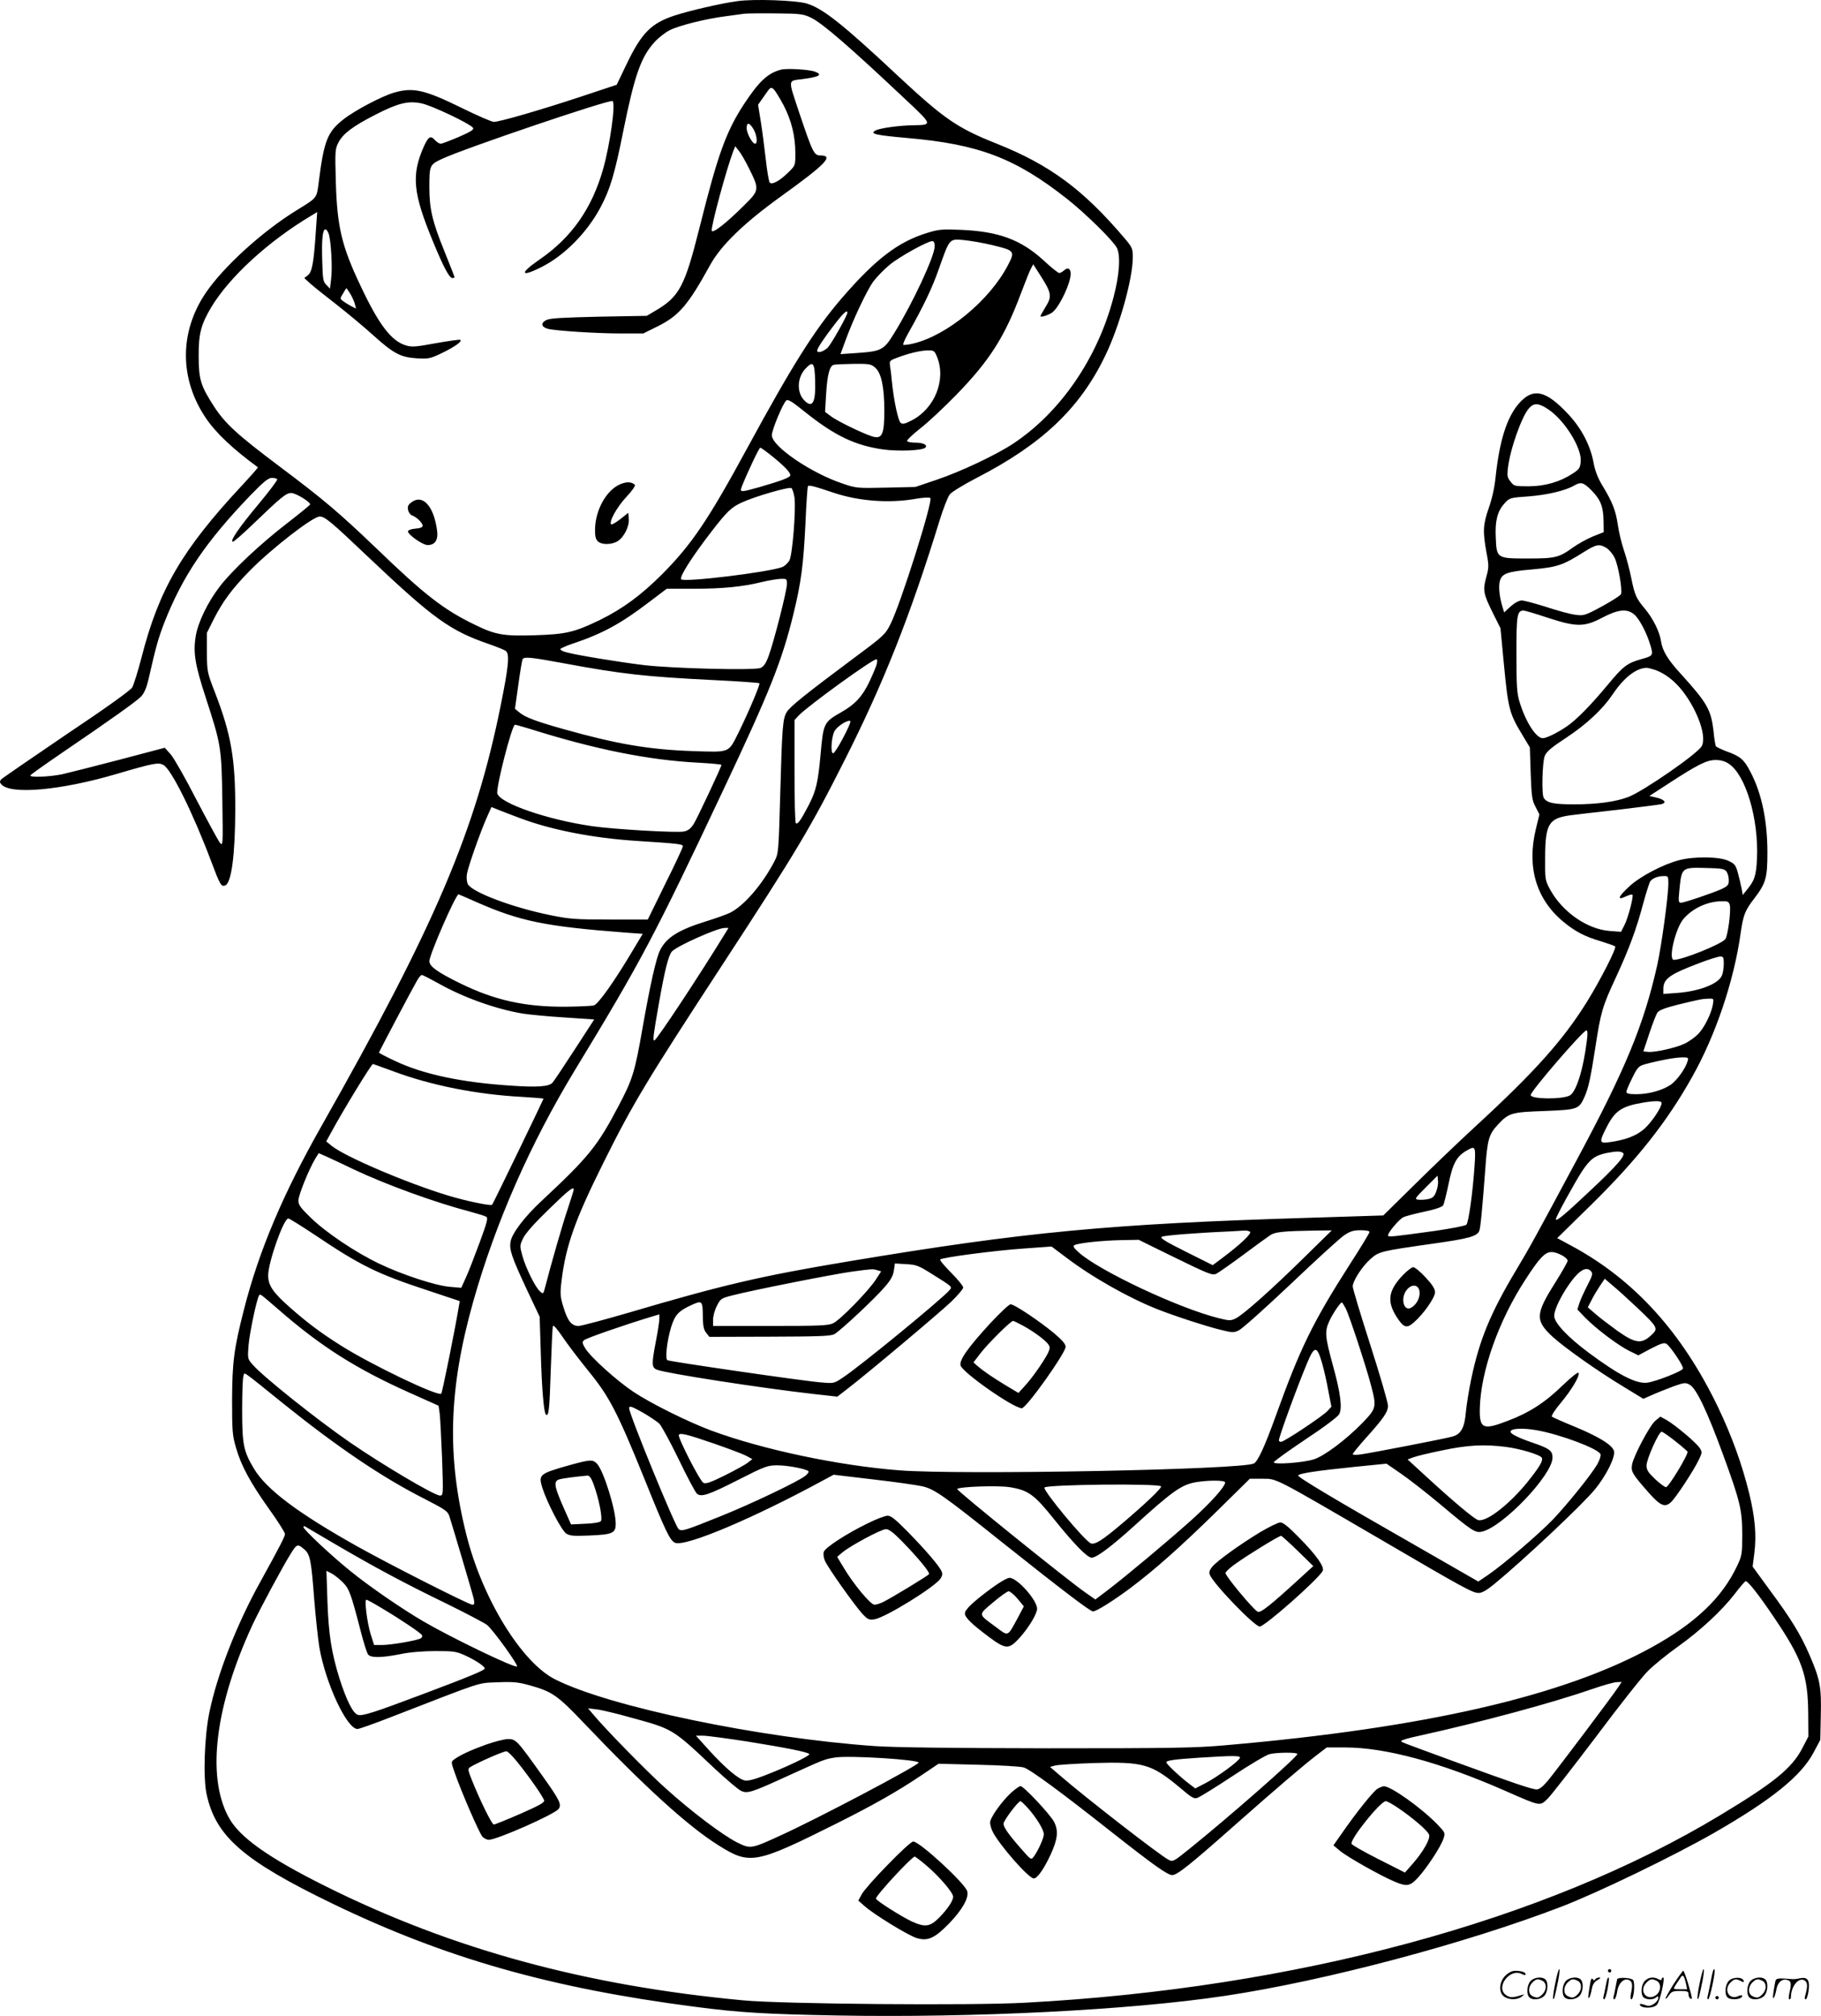
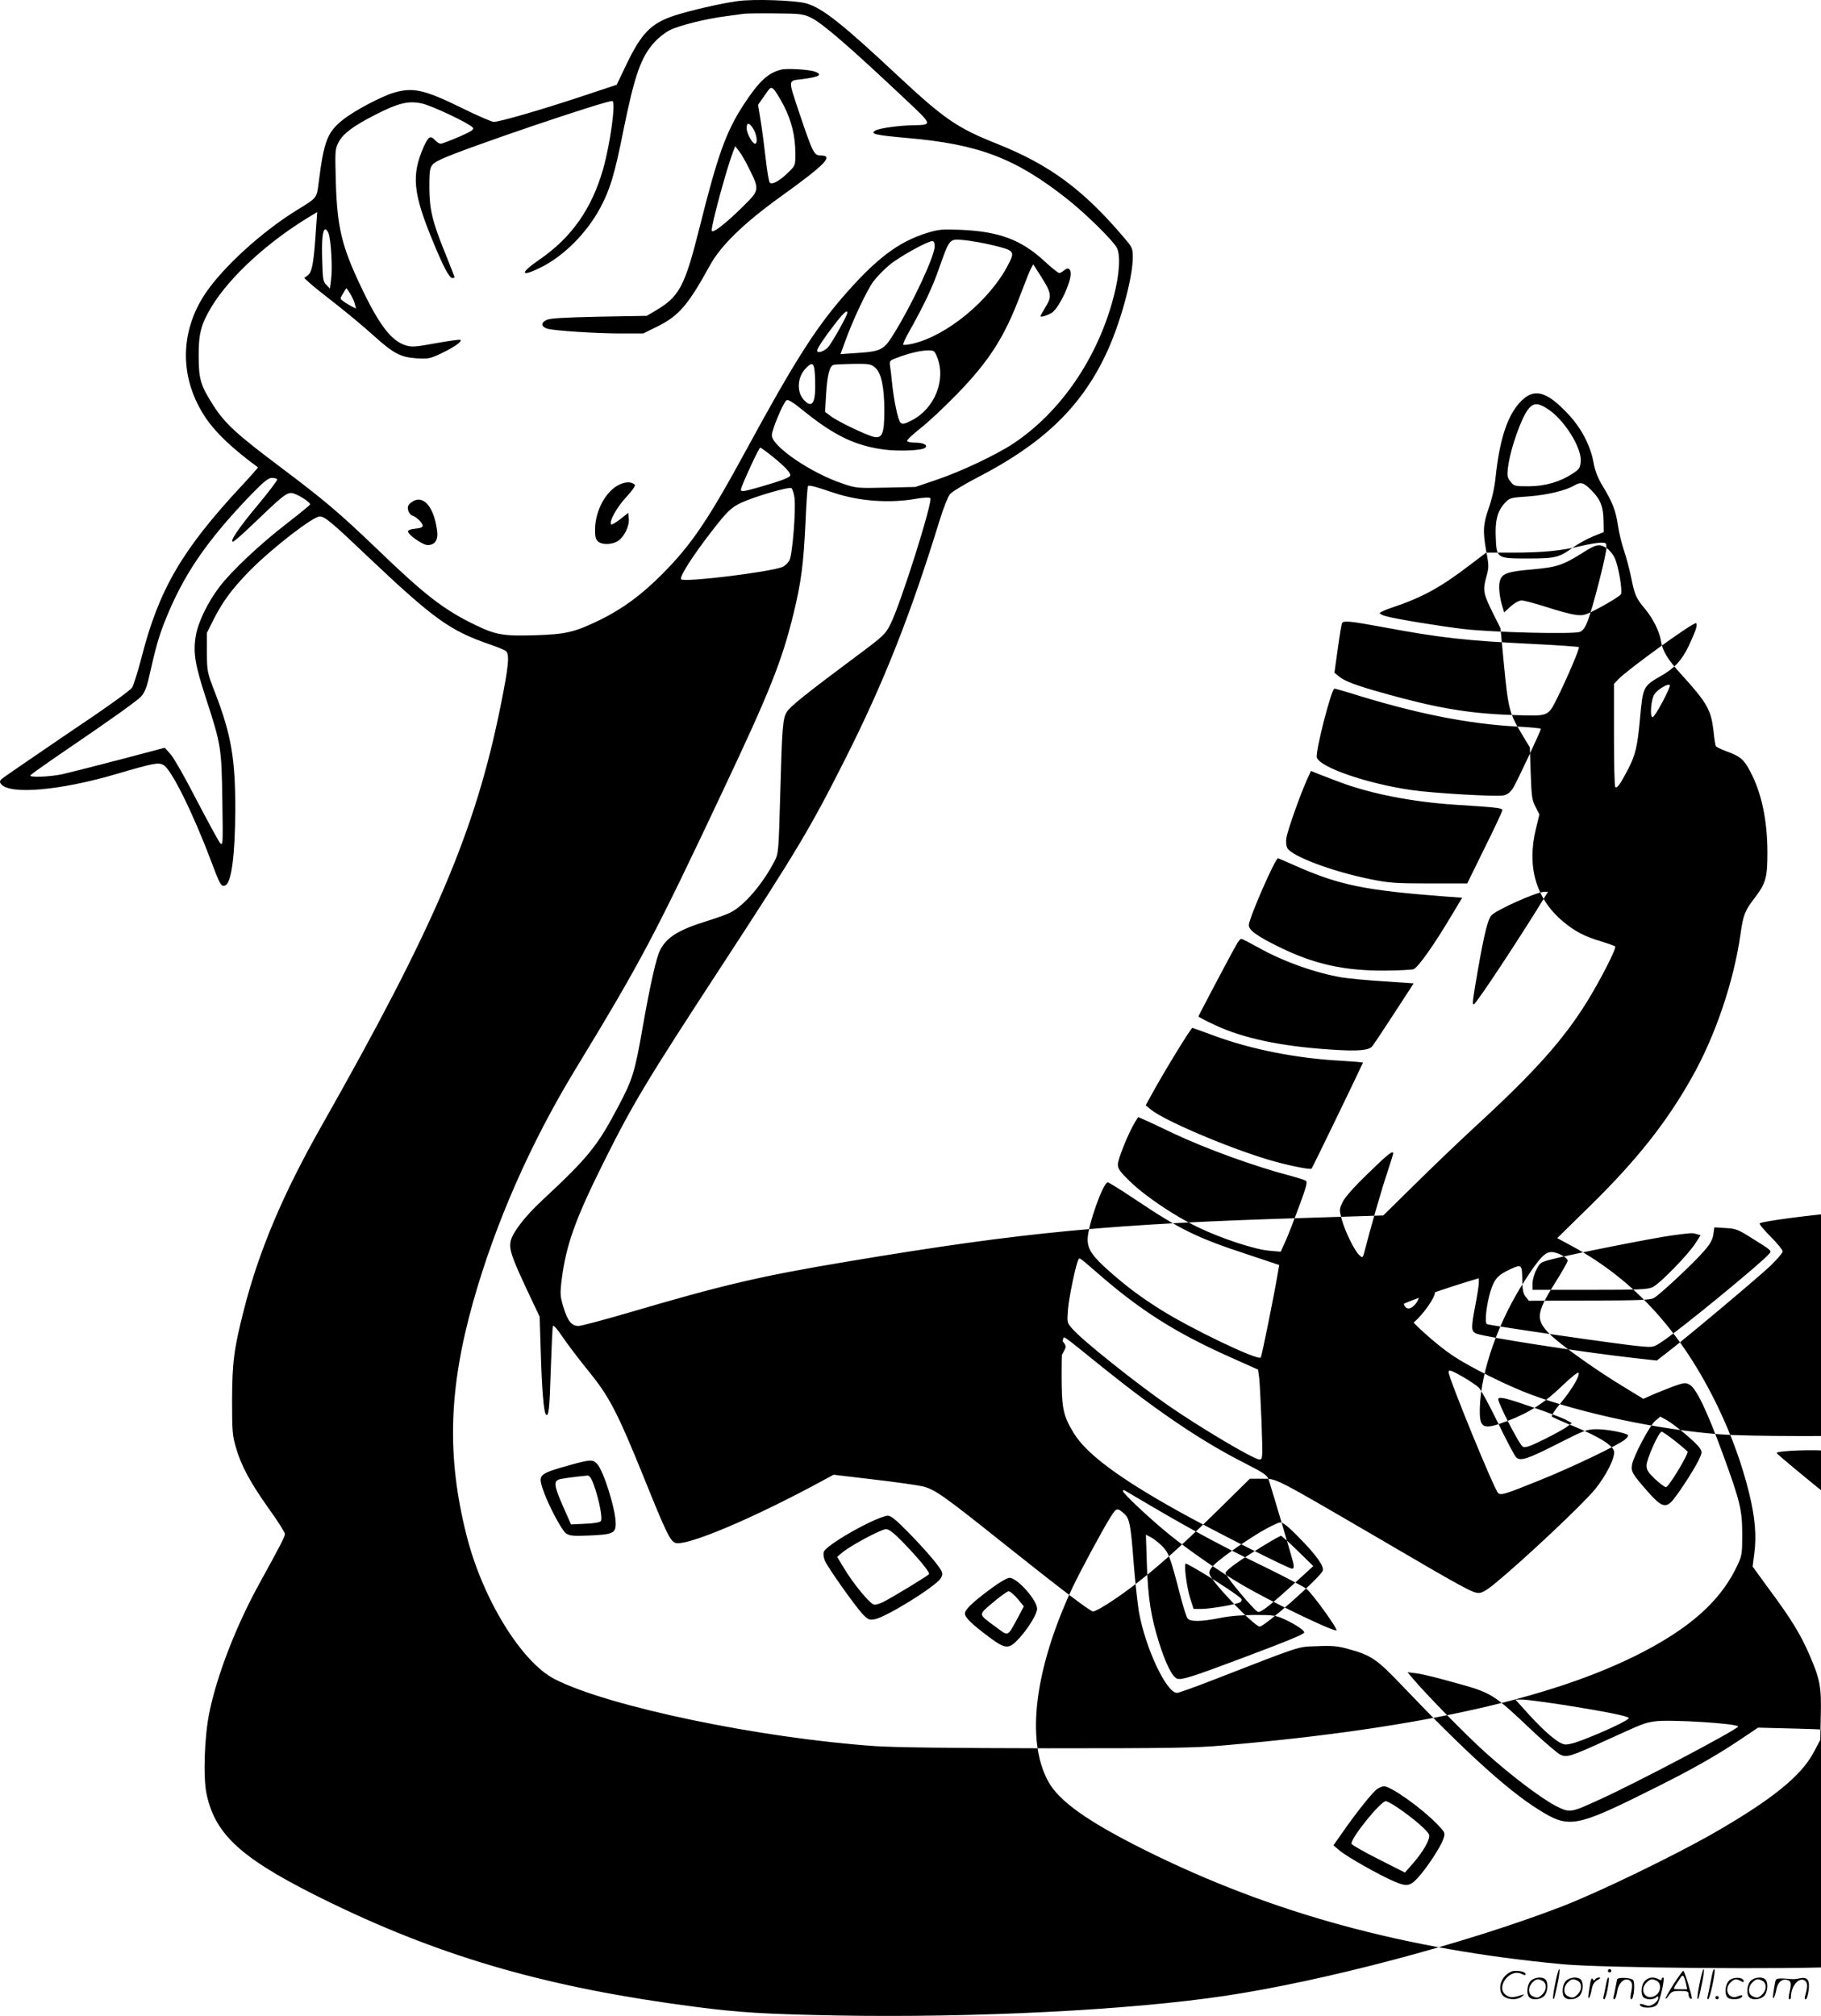
<svg xmlns="http://www.w3.org/2000/svg" version="1.0" viewBox="0 0 1084.651 1200.434" preserveAspectRatio="xMidYMid meet">
  <g transform="translate(-0.266,1200.577) scale(0.1,-0.1)" fill="#000000" stroke="none">
-     <path d="M4395 11999 c-97 -13 -282 -56 -372 -85 -142 -46 -200 -105 -291 -296 l-56 -117 -211 -70 c-235 -78 -486 -151 -521 -151 -12 0 -98 37 -191 83 -222 109 -290 124 -404 91 -74 -22 -234 -106 -302 -160 -94 -74 -115 -127 -146 -374 -12 -96 -9 -91 -131 -166 -206 -127 -437 -337 -543 -494 -157 -233 -156 -513 4 -747 60 -88 163 -184 308 -290 2 -1 -41 -50 -95 -108 -357 -383 -495 -619 -599 -1027 -21 -81 -46 -160 -55 -176 -11 -18 -159 -124 -394 -281 -206 -140 -381 -260 -387 -267 -9 -11 -8 -18 1 -28 52 -64 355 -37 687 61 225 66 249 70 280 53 47 -27 175 -285 283 -572 53 -141 60 -154 84 -145 37 14 59 180 60 447 1 306 -24 451 -120 700 -48 123 -48 127 -49 241 l0 116 42 84 c53 104 109 180 215 288 132 133 374 321 415 321 31 0 68 -31 291 -243 388 -367 485 -437 721 -518 46 -16 90 -34 97 -40 23 -19 16 -92 -31 -324 -150 -746 -390 -1309 -1065 -2500 -232 -409 -375 -747 -465 -1100 -59 -232 -69 -310 -70 -535 0 -185 2 -213 23 -284 31 -109 87 -211 198 -367 52 -72 94 -139 94 -148 -1 -16 -24 -62 -148 -287 -141 -254 -256 -551 -302 -774 -30 -144 -38 -388 -17 -487 54 -253 219 -396 752 -654 672 -324 1294 -501 2155 -613 266 -35 424 -44 845 -52 821 -15 1751 32 2315 117 595 89 1434 312 2006 532 220 85 662 299 904 437 345 198 521 340 595 480 l40 75 3 146 c4 168 -4 214 -67 359 -52 121 -110 216 -237 387 l-102 140 10 79 c14 108 4 216 -31 359 -43 174 -103 339 -185 511 -214 445 -498 758 -869 959 l-89 48 205 201 c270 266 448 490 597 756 140 247 250 572 290 855 16 113 26 138 82 211 69 90 78 123 78 273 0 192 -35 357 -103 484 -36 70 -60 90 -139 118 -32 12 -61 26 -65 31 -3 6 -10 46 -14 91 -15 127 -38 167 -192 337 -82 89 -112 140 -121 199 -9 57 -47 133 -95 191 -53 63 -61 81 -82 184 -10 50 -30 125 -44 166 -14 41 -30 109 -36 150 -12 84 -31 134 -91 233 -28 46 -45 89 -54 140 -19 101 -71 201 -149 285 -135 145 -212 162 -297 63 -71 -83 -114 -221 -137 -436 -6 -62 -22 -132 -41 -185 -34 -98 -36 -138 -14 -261 16 -83 15 -93 -1 -151 -21 -76 -17 -99 40 -213 l45 -90 20 -210 c26 -272 33 -298 110 -425 l45 -75 5 -155 c5 -137 8 -160 29 -199 l23 -45 -21 -86 c-55 -226 1 -417 161 -551 72 -60 129 -90 228 -119 41 -13 79 -26 83 -30 10 -9 -87 -199 -168 -330 -142 -228 -311 -417 -660 -738 -99 -91 -264 -249 -366 -350 l-187 -184 -443 -14 c-1187 -36 -1691 -84 -2739 -259 -529 -88 -753 -141 -1313 -306 -148 -43 -282 -79 -298 -79 -42 0 -65 29 -90 111 -20 66 -21 79 -11 163 26 206 80 359 248 696 177 356 259 491 709 1180 443 678 527 819 729 1220 232 459 390 858 565 1426 22 72 50 142 61 156 11 14 83 58 160 98 389 200 616 415 766 728 85 175 164 459 164 586 0 51 -3 59 -49 113 -246 290 -445 437 -761 563 -236 94 -312 146 -591 406 -329 308 -447 401 -542 429 -64 19 -315 28 -412 14z m439 -99 c67 -32 235 -178 565 -489 159 -149 158 -149 46 -151 -84 -1 -201 -17 -227 -31 -37 -20 -2 -28 189 -45 426 -37 644 -120 952 -363 107 -84 274 -248 296 -291 23 -45 16 -160 -20 -295 -95 -363 -317 -686 -599 -872 -102 -67 -309 -165 -454 -214 l-127 -43 -175 -4 c-169 -4 -179 -3 -255 23 -191 63 -425 223 -425 289 0 32 66 190 86 207 10 9 34 -6 111 -68 177 -142 301 -201 469 -224 94 -12 231 -6 248 11 16 16 -12 30 -61 30 -23 0 -44 4 -47 9 -4 5 31 38 76 74 46 35 144 127 219 204 196 202 286 343 382 600 26 68 52 135 60 149 l14 26 46 -72 c63 -99 66 -120 28 -181 -17 -28 -31 -53 -31 -56 0 -10 55 9 74 25 43 38 106 173 106 227 0 32 -17 41 -39 21 -10 -9 -23 -16 -29 -16 -7 0 -48 33 -91 73 -136 125 -267 174 -492 184 -112 5 -135 3 -200 -17 -176 -53 -312 -157 -516 -394 -161 -188 -291 -395 -558 -886 -234 -431 -333 -577 -508 -753 -126 -126 -235 -206 -371 -273 -153 -74 -202 -85 -386 -91 -187 -6 -236 2 -360 63 -184 89 -299 178 -585 454 -225 215 -307 285 -581 491 -248 186 -321 253 -387 355 -79 122 -91 161 -91 299 -1 133 14 189 76 293 109 180 338 390 592 542 l38 23 -7 -99 c-13 -201 -23 -257 -48 -277 l-22 -17 36 -33 c19 -17 89 -73 155 -124 65 -51 164 -133 219 -183 121 -109 163 -132 261 -138 68 -4 79 -2 146 30 79 38 127 72 112 80 -5 3 -71 -7 -146 -20 -119 -22 -142 -24 -178 -13 -86 26 -160 122 -268 351 -114 239 -141 354 -149 620 -5 187 -5 198 16 238 27 52 85 96 222 166 133 68 194 83 273 66 59 -12 283 -118 305 -144 9 -11 -5 -21 -82 -55 -52 -22 -101 -41 -109 -41 -8 0 -23 9 -33 20 -28 31 -40 24 -68 -37 -75 -170 -65 -276 54 -564 62 -151 98 -219 116 -219 7 0 13 2 13 5 0 3 -27 72 -60 154 -72 177 -90 253 -90 381 0 131 2 135 74 169 131 62 999 356 1017 345 20 -12 -14 -256 -56 -405 -67 -235 -187 -407 -379 -539 -121 -83 -114 -108 11 -45 136 68 272 205 352 355 58 109 85 199 136 455 68 336 106 443 188 532 23 25 63 56 89 69 55 28 215 68 333 83 44 6 94 13 110 15 17 2 102 3 190 2 146 -1 164 -4 209 -26z m-2874 -1285 c14 -38 24 -203 15 -270 l-7 -58 -21 22 c-20 19 -22 34 -25 143 -4 127 2 188 19 188 5 0 14 -11 19 -25z m3954 -69 c133 -32 136 -36 92 -120 -109 -209 -362 -418 -564 -466 -29 -7 -56 -10 -59 -7 -3 3 9 32 27 64 99 176 146 276 186 391 64 180 60 176 149 168 39 -4 116 -17 169 -30z m-344 -7 c0 -58 -131 -339 -241 -517 -61 -100 -76 -108 -218 -118 l-102 -7 27 74 c46 128 130 306 169 359 21 28 65 73 98 100 60 49 225 140 253 140 9 0 14 -11 14 -31z m-3482 -281 c11 -18 24 -46 28 -61 l7 -29 -29 15 c-16 9 -38 22 -48 30 -19 14 -19 15 0 45 10 18 19 32 20 32 1 0 11 -15 22 -32z m2962 -114 c0 -17 -95 -186 -117 -208 -24 -24 -63 -36 -63 -18 0 13 41 75 103 155 52 68 77 91 77 71z m535 -266 c53 -134 -14 -303 -149 -374 -44 -23 -57 -26 -69 -16 -15 13 -41 135 -52 247 -3 33 -8 74 -11 92 -4 29 -2 32 38 47 70 27 140 44 184 45 40 1 43 -1 59 -41z m-727 -141 c4 -131 -17 -166 -66 -114 -45 47 -41 135 8 187 46 49 55 37 58 -73z m357 80 c37 -31 55 -116 55 -257 0 -135 -12 -166 -61 -156 -41 8 -217 92 -257 123 l-35 26 6 101 c7 119 21 173 45 179 9 3 63 5 119 6 92 1 104 -1 128 -22z m4010 -249 c96 -64 199 -228 193 -309 -3 -39 -8 -47 -46 -72 -75 -50 -166 -77 -264 -77 -83 0 -88 1 -108 28 -19 23 -21 35 -16 78 13 115 84 315 128 361 29 31 56 29 113 -9z m-4623 -279 c75 -61 108 -96 108 -113 0 -13 -49 -32 -184 -71 -114 -32 -118 -32 -105 3 28 72 103 232 110 232 4 0 36 -23 71 -51z m-2948 -137 c3 -5 -48 -72 -112 -149 -117 -140 -173 -223 -152 -223 6 0 59 46 118 103 174 167 199 187 230 187 26 0 113 -53 112 -68 -1 -4 -62 -54 -137 -112 -160 -123 -332 -285 -403 -379 -70 -91 -128 -212 -141 -291 -17 -100 -5 -172 60 -371 91 -280 93 -293 98 -609 4 -274 4 -275 -16 -251 -10 14 -72 128 -138 254 -65 127 -134 248 -153 270 l-36 40 -269 -71 c-149 -39 -303 -78 -343 -87 -80 -16 -197 -20 -188 -6 3 5 83 62 178 127 306 208 454 314 481 342 18 19 32 51 43 97 45 199 59 248 95 342 110 280 247 482 515 761 78 80 105 102 126 102 15 0 29 -4 32 -8z m7830 -68 c53 -55 69 -96 70 -183 l1 -64 -65 -26 c-36 -15 -88 -44 -116 -64 -86 -62 -107 -67 -272 -67 -184 0 -185 1 -190 124 -5 101 10 157 51 203 32 35 33 35 147 43 111 9 217 34 270 65 40 23 55 18 104 -31z m-4514 -13 c149 -50 331 -63 485 -36 45 8 84 10 89 5 17 -17 -176 -629 -237 -750 -31 -62 -39 -70 -217 -202 -283 -211 -382 -290 -401 -322 -24 -39 -28 -88 -39 -491 -10 -345 -10 -351 -35 -399 -70 -135 -179 -262 -261 -304 -21 -11 -86 -34 -144 -52 -164 -51 -236 -95 -275 -171 -23 -43 -60 -208 -105 -464 -46 -263 -59 -306 -143 -465 -125 -238 -177 -303 -458 -565 -101 -94 -176 -192 -185 -242 -9 -48 6 -92 95 -283 l78 -165 7 -220 c6 -213 18 -350 30 -362 17 -17 22 29 29 260 5 139 10 258 13 266 3 9 25 -16 58 -65 29 -43 99 -135 155 -204 123 -151 170 -241 331 -638 128 -318 153 -369 183 -383 60 -27 471 147 893 377 l52 28 236 -28 c131 -15 262 -34 293 -41 72 -17 126 -55 473 -332 353 -281 526 -413 543 -413 20 0 122 64 225 141 146 110 290 238 508 451 l201 198 73 0 c89 0 60 15 685 -349 523 -306 569 -331 606 -331 19 0 48 17 91 52 179 147 524 472 601 565 68 84 122 192 113 228 -9 36 -91 86 -236 146 -69 28 -129 55 -134 59 -4 5 18 40 51 79 66 79 118 165 108 182 -4 6 -46 -28 -99 -79 -102 -99 -197 -160 -325 -208 -146 -56 -167 -46 -164 77 6 221 112 520 271 764 84 130 117 165 156 165 35 0 96 -33 96 -52 0 -7 -34 -67 -75 -132 -117 -186 -119 -223 -15 -320 71 -65 273 -208 428 -301 l113 -69 52 23 c29 13 85 35 124 50 67 24 75 25 100 11 39 -21 104 -157 198 -414 103 -282 115 -331 115 -480 0 -113 -2 -125 -30 -184 -90 -191 -249 -342 -508 -485 -527 -291 -1352 -481 -2542 -584 -177 -16 -321 -18 -1055 -18 -574 1 -909 5 -1030 13 -689 48 -1586 235 -1907 398 -199 101 -432 480 -527 859 -118 469 -106 870 40 1389 133 471 341 943 607 1381 393 646 474 799 882 1665 278 588 351 772 419 1051 46 189 59 292 71 533 5 120 12 222 15 226 5 9 33 2 155 -39z m-235 -29 c9 -71 -12 -337 -30 -373 -9 -16 -28 -34 -43 -40 -82 -31 -583 -92 -602 -73 -13 13 67 138 184 289 90 116 114 139 176 168 80 37 284 96 297 86 6 -6 14 -31 18 -57z m4836 -299 c16 -10 38 -36 49 -59 22 -45 47 -191 38 -216 -4 -9 -55 -41 -113 -73 -102 -55 -110 -57 -159 -50 -28 3 -105 24 -172 46 -66 21 -133 39 -147 39 -17 0 -42 -14 -66 -35 l-39 -36 -10 33 c-17 54 -24 116 -17 148 11 50 41 62 195 75 150 14 181 24 309 105 72 45 90 48 132 23z m-4881 -215 c0 -39 -79 -349 -110 -431 -16 -43 -29 -61 -48 -69 -38 -15 -525 -3 -692 17 -143 17 -400 59 -462 76 -21 5 -38 14 -38 19 0 4 30 18 68 31 181 60 292 120 467 254 l99 75 161 0 c176 0 293 12 406 40 41 10 91 18 112 19 35 1 37 0 37 -31z m4529 -200 c174 -57 220 -57 328 0 94 49 145 54 187 21 31 -24 77 -110 99 -186 18 -60 16 -63 -53 -82 -86 -24 -110 -43 -201 -153 -103 -124 -185 -207 -244 -248 -56 -38 -121 -70 -143 -70 -40 0 -102 97 -138 215 -16 50 -19 97 -19 286 0 234 4 259 43 259 8 0 72 -19 141 -42z m-5858 -272 c344 -64 487 -80 892 -100 147 -7 270 -16 273 -19 6 -6 -69 -182 -126 -297 -60 -119 -48 -114 -268 -107 -265 9 -457 42 -776 132 -157 44 -224 69 -258 97 l-28 23 20 143 c11 79 22 148 26 153 9 15 51 11 245 -25z m1864 -3 c-3 -16 -24 -64 -45 -109 -42 -87 -85 -133 -166 -179 -105 -60 -107 -64 -124 -255 -15 -164 -27 -215 -71 -300 -47 -90 -66 -116 -76 -106 -5 4 -8 144 -8 311 l0 303 25 27 c53 56 438 335 463 335 5 0 6 -12 2 -27z m4638 -37 c59 -22 115 -65 163 -127 90 -117 143 -270 113 -326 -24 -45 -348 -269 -437 -303 -76 -29 -188 -44 -322 -44 -123 0 -162 8 -182 38 -14 20 -9 215 6 251 11 26 41 51 128 108 121 80 215 168 275 256 67 101 140 158 203 160 8 0 32 -6 53 -13z m-4840 -407 c-26 -49 -52 -90 -58 -89 -18 1 -9 110 12 138 22 31 86 67 91 52 2 -6 -18 -51 -45 -101z m-1866 57 c390 -123 711 -187 1006 -202 75 -4 137 -10 137 -13 0 -11 -144 -318 -166 -353 -18 -27 -33 -39 -59 -44 -46 -8 -414 13 -545 32 -265 38 -546 135 -565 194 -10 31 87 410 105 410 5 0 44 -11 87 -24z m7144 -209 c100 -67 177 -327 167 -562 -5 -104 -14 -132 -61 -189 l-24 -30 -7 40 c-4 21 -14 63 -22 92 -13 48 -20 55 -57 72 -53 25 -202 27 -291 4 -95 -24 -235 -97 -299 -157 -66 -61 -75 -85 -22 -60 19 9 37 14 41 11 8 -9 -25 -137 -48 -182 l-20 -39 -67 5 c-134 10 -283 113 -356 248 -29 54 -30 59 -29 190 1 200 21 233 151 251 37 5 169 20 293 34 124 15 235 29 248 32 34 8 21 27 -28 39 l-43 10 114 74 c174 113 227 140 280 140 32 0 57 -7 80 -23z m-7201 -323 c182 -69 430 -118 685 -135 266 -17 285 -20 285 -33 0 -7 -47 -108 -105 -224 l-104 -212 -227 0 c-201 0 -240 3 -348 25 -229 46 -470 137 -497 186 -6 13 -9 38 -5 61 7 43 79 248 120 340 l26 58 52 -21 c29 -11 82 -32 118 -45z m7186 -318 c8 -11 14 -34 14 -52 0 -28 -6 -34 -42 -52 -53 -24 -224 -82 -244 -82 -13 0 -15 11 -9 68 14 144 12 143 163 139 89 -2 106 -5 118 -21z m-346 -69 c0 -76 -40 -368 -66 -487 -79 -354 -190 -623 -480 -1162 -240 -448 -281 -523 -361 -656 -153 -256 -218 -414 -267 -647 -14 -66 -28 -155 -32 -197 -8 -95 -29 -133 -81 -147 -42 -12 -470 -95 -545 -106 -27 -4 -48 -3 -48 1 0 5 34 47 76 94 108 120 134 158 134 195 0 18 -47 180 -105 361 -58 180 -105 337 -105 349 0 33 56 119 104 162 53 47 59 48 374 93 214 30 264 44 276 77 7 18 17 120 36 373 12 169 21 201 73 257 66 71 79 76 280 83 199 8 204 10 238 85 23 53 35 105 65 299 31 203 42 241 119 406 80 172 125 294 165 445 18 66 37 126 43 134 15 18 46 30 80 30 25 1 27 -2 27 -42z m-7104 -111 c265 -117 414 -147 897 -184 l98 -7 -60 -100 c-108 -182 -205 -319 -231 -326 -14 -4 -88 -7 -165 -8 -244 -2 -425 38 -631 139 -133 65 -184 101 -184 132 0 38 157 398 174 398 2 0 48 -20 102 -44z m7470 -20 c8 -35 -12 -184 -27 -203 -26 -31 -255 -123 -306 -123 -36 0 10 190 58 245 55 63 142 103 226 104 37 1 43 -2 49 -23z m-5987 -173 c-143 -234 -406 -633 -419 -633 -10 0 -7 25 27 219 35 199 57 288 78 311 29 32 268 139 313 140 l24 0 -23 -37z m5951 -178 c0 -24 -5 -56 -12 -70 -22 -49 -134 -92 -265 -102 l-83 -6 0 29 c0 61 36 87 215 155 55 21 110 38 123 39 20 0 22 -5 22 -45z m-7656 -115 c148 -84 342 -153 502 -180 40 -6 151 -17 249 -23 l177 -12 -117 -180 c-64 -99 -123 -187 -131 -196 -21 -24 -90 -29 -249 -18 -291 19 -520 67 -687 146 -54 25 -98 48 -98 51 0 4 194 372 227 429 10 18 23 33 28 33 6 0 50 -23 99 -50z m7591 -127 c-10 -55 -52 -140 -90 -177 -18 -18 -53 -43 -78 -55 -52 -25 -178 -53 -218 -49 l-28 3 35 105 c19 58 41 114 48 125 10 15 43 28 122 48 137 33 142 34 182 36 33 1 33 1 27 -36z m-750 -210 c-21 -175 -64 -311 -103 -331 -47 -24 -232 -22 -232 3 0 23 312 385 332 385 7 0 8 -21 3 -57z m600 -125 c-13 -46 -62 -113 -100 -141 -50 -34 -131 -57 -207 -57 -42 0 -58 4 -58 14 0 7 16 45 35 83 32 65 39 71 78 82 81 22 172 39 215 40 40 1 43 -1 37 -21z m-7706 -63 c223 -83 496 -137 764 -151 70 -4 127 -9 127 -11 0 -4 -300 -625 -306 -631 -7 -9 -155 22 -261 54 -248 75 -620 234 -697 298 l-30 25 29 53 c69 128 240 408 249 408 1 0 57 -20 125 -45z m7551 -187 c0 -27 -61 -117 -104 -155 -47 -41 -112 -66 -209 -79 -58 -8 -60 1 -17 85 51 102 90 129 220 151 72 12 110 11 110 -2z m-1114 -370 c-11 -165 -36 -342 -49 -355 -7 -7 -91 -23 -187 -37 -254 -35 -280 -38 -280 -27 0 18 66 96 91 108 14 7 71 22 128 34 66 14 105 28 110 38 5 9 18 62 30 118 27 134 49 174 116 211 45 25 48 19 41 -90z m883 73 c20 -13 -32 -74 -210 -240 -139 -131 -189 -172 -189 -155 0 14 110 214 155 284 49 74 79 96 148 110 58 11 80 11 96 1z m-7559 -99 c193 -91 484 -197 695 -252 44 -12 87 -25 94 -30 12 -7 4 -35 -39 -152 -29 -78 -65 -172 -81 -207 l-29 -64 -68 6 c-85 7 -284 72 -421 138 -141 67 -319 187 -408 274 -60 58 -73 76 -73 102 0 32 64 189 101 250 l20 32 52 -23 c29 -13 99 -46 157 -74z m6446 -135 c-11 -28 -22 -37 -49 -42 -19 -4 -45 -5 -58 -3 -22 3 -18 9 46 73 l70 70 3 -31 c2 -18 -4 -48 -12 -67z m-5136 15 c0 -4 -16 -55 -35 -113 -31 -90 -101 -334 -135 -467 -11 -43 -12 -44 -32 -25 -28 25 -84 139 -104 211 -16 59 -16 61 5 105 14 29 68 90 152 171 119 116 149 139 149 118z m-1542 -270 c274 -184 372 -232 677 -332 l186 -62 -6 -36 c-24 -143 -98 -509 -104 -515 -19 -19 -419 173 -599 287 -122 77 -201 137 -301 225 -103 91 -131 132 -131 192 0 78 92 339 120 339 6 0 77 -44 158 -98z m5570 19 c14 -8 -56 -75 -167 -158 l-55 -41 -160 80 c-124 62 -156 82 -143 89 14 8 198 23 407 32 36 2 74 4 85 5 11 1 26 -2 33 -7z m327 -149 c-196 -193 -369 -347 -412 -367 -30 -15 -39 -14 -100 1 -236 58 -713 282 -835 392 -29 26 -36 37 -26 43 23 13 168 28 278 30 l105 2 185 -91 c233 -114 251 -121 276 -112 11 5 83 55 160 112 76 57 151 111 165 120 28 18 81 23 264 26 l100 1 -160 -157z m385 148 c0 -6 -51 -91 -114 -188 -224 -350 -298 -501 -446 -912 -64 -177 -105 -267 -129 -279 -69 -37 -1739 -69 -2109 -41 -363 28 -813 123 -1120 236 -138 51 -362 162 -467 232 -100 67 -252 204 -286 258 -18 30 -20 38 -8 49 12 12 246 93 402 140 l47 14 0 -27 c0 -15 -9 -73 -20 -130 -27 -141 -27 -160 7 -173 58 -22 621 -109 930 -144 l143 -16 62 48 c110 84 540 445 616 517 39 38 72 76 72 85 0 8 -32 48 -72 88 -40 40 -69 75 -65 79 11 12 324 53 496 65 l167 12 80 -60 c157 -120 374 -243 547 -312 103 -41 300 -105 384 -125 66 -16 74 -17 105 -2 19 9 158 133 309 276 150 143 294 274 318 290 36 24 55 30 98 30 30 0 53 -4 53 -10z m-2609 -249 c127 -79 124 -77 108 -97 -42 -51 -531 -452 -634 -520 -55 -37 -55 -37 -134 -30 -103 8 -900 124 -913 132 -15 9 -2 118 22 197 23 73 44 96 120 131 66 30 68 28 69 -75 1 -50 6 -73 20 -90 l19 -24 359 1 c288 1 363 3 385 15 34 18 243 213 303 284 34 39 48 66 52 96 l6 41 67 -4 c60 -3 75 -9 151 -57z m-323 21 l23 -7 -31 -48 c-41 -65 -213 -242 -255 -261 -28 -14 -84 -16 -374 -16 l-341 0 0 38 c0 21 10 58 23 82 21 42 25 45 92 62 119 31 605 127 715 142 122 16 118 16 148 8z m4252 -7 c11 -13 7 -27 -22 -83 -19 -37 -41 -84 -48 -106 l-12 -38 48 -50 c65 -66 195 -164 262 -197 l53 -26 75 40 c58 30 79 37 92 29 23 -14 104 -134 99 -148 -5 -16 -164 -78 -214 -84 -66 -7 -169 46 -348 179 -125 93 -205 178 -205 219 0 51 80 193 143 253 33 30 58 34 77 12z m274 -216 c126 -120 128 -124 82 -166 -57 -52 -94 -47 -201 29 -47 34 -106 79 -131 101 l-44 38 22 42 c11 23 34 61 50 85 l29 43 48 -41 c27 -22 92 -81 145 -131z m-8094 -10 c253 -221 465 -355 785 -498 l170 -76 7 -50 c3 -28 9 -148 14 -267 7 -213 7 -218 -13 -218 -33 0 -345 185 -538 318 -198 137 -515 390 -575 459 -33 37 -33 37 -27 117 6 73 48 274 63 298 7 10 5 11 114 -83z m6359 4 c22 -45 121 -345 150 -457 34 -129 32 -137 -51 -223 -97 -100 -230 -200 -292 -218 -66 -20 -236 -32 -236 -17 0 6 85 67 188 136 108 71 193 135 201 150 20 37 9 126 -39 298 -45 166 -48 195 -19 258 19 42 65 110 74 110 3 0 13 -17 24 -37z m-142 -323 c12 -41 29 -117 38 -168 l18 -93 -24 -26 c-29 -31 -257 -183 -276 -183 -7 0 -13 4 -13 8 0 21 107 315 170 465 42 100 57 100 87 -3z m-6186 -243 c325 -261 590 -440 841 -567 121 -62 138 -74 147 -102 27 -86 140 -467 146 -495 5 -27 3 -33 -9 -33 -20 0 -490 238 -681 345 -356 199 -545 341 -619 464 -63 105 -71 145 -71 351 0 102 3 193 8 203 8 22 -21 43 238 -166z m2146 -56 c37 -22 79 -50 92 -62 13 -12 65 -108 116 -213 51 -106 100 -198 109 -205 26 -22 70 -7 249 84 157 80 172 85 230 85 61 0 171 -21 185 -35 4 -4 -4 -16 -18 -27 -38 -32 -325 -169 -505 -241 -211 -85 -232 -92 -250 -77 -22 18 -295 685 -295 720 0 17 16 11 87 -29z m5319 -102 c141 -25 367 -110 380 -143 3 -9 -6 -36 -20 -61 -38 -64 -174 -233 -264 -328 -84 -87 -293 -266 -385 -329 l-59 -40 -371 213 c-487 278 -708 410 -702 419 7 12 111 28 328 50 l198 20 87 -60 c48 -33 152 -114 232 -181 188 -158 210 -173 249 -164 124 27 421 338 421 441 0 41 -18 54 -116 88 -83 28 -134 53 -134 66 0 20 71 24 156 9z m-4896 -81 c80 -28 163 -59 185 -70 l39 -21 -27 -21 c-15 -12 -77 -46 -137 -76 -87 -43 -114 -52 -128 -44 -22 13 -154 272 -146 285 8 14 45 5 214 -53z m4710 -18 c89 -11 210 -48 217 -66 6 -16 -10 -46 -66 -118 -110 -144 -261 -266 -314 -252 -23 6 -153 115 -321 270 l-99 91 32 12 c17 7 95 26 174 42 151 32 250 37 377 21z m-1670 -212 c0 -25 -87 -122 -203 -226 -135 -121 -381 -327 -496 -415 l-74 -56 -60 42 c-113 79 -768 608 -763 616 9 14 241 22 312 11 112 -18 147 -43 269 -196 116 -144 194 -224 220 -224 29 0 117 66 253 189 229 208 282 246 370 261 75 12 172 12 172 -2z m-382 -23 c8 -8 -92 -103 -231 -221 -118 -100 -161 -127 -186 -119 -34 10 -290 319 -277 333 19 18 676 25 694 7z m-4923 -342 c239 -140 422 -238 668 -357 116 -57 224 -114 240 -126 36 -28 191 -244 179 -248 -21 -7 -392 172 -558 269 -130 76 -323 209 -435 300 -113 91 -279 247 -279 261 0 5 3 7 8 5 4 -2 84 -49 177 -104z m-177 -36 c32 -29 39 -67 56 -292 9 -111 23 -241 31 -290 38 -216 164 -485 227 -485 10 0 100 32 200 71 560 217 511 202 633 207 92 4 124 1 189 -17 137 -38 168 -59 325 -224 360 -378 620 -615 802 -729 189 -119 220 -113 712 133 215 108 353 186 496 282 l104 70 236 -6 c130 -3 252 -10 271 -16 38 -11 223 -147 524 -385 249 -196 333 -256 361 -256 29 0 106 61 370 295 250 221 421 367 494 422 l56 43 110 0 c238 0 565 -88 948 -256 221 -97 210 -95 259 -48 22 22 151 188 288 369 136 182 275 358 309 391 34 34 114 99 176 143 137 98 262 214 341 316 31 41 60 75 65 75 14 0 80 -84 168 -215 167 -246 202 -344 204 -570 l1 -140 -38 -73 c-62 -117 -168 -203 -485 -394 -1044 -631 -2530 -1032 -4142 -1118 -318 -18 -1447 -8 -1679 14 -942 88 -1735 305 -2485 678 -347 173 -519 295 -582 415 -131 245 -78 665 144 1144 47 100 182 351 230 427 35 55 39 56 81 19z m227 -194 c38 -39 48 -66 106 -290 17 -67 37 -130 44 -139 15 -21 78 -21 194 2 51 11 135 18 206 18 110 0 125 -2 178 -26 65 -30 117 -65 117 -78 0 -10 -88 -47 -370 -153 -295 -111 -356 -130 -385 -123 -29 7 -69 87 -110 216 -48 154 -65 263 -72 459 l-6 183 31 -16 c17 -9 47 -33 67 -53z m234 -155 c114 -68 228 -145 237 -159 3 -6 1 -15 -7 -19 -20 -13 -178 -40 -231 -40 l-47 0 -21 66 c-21 70 -38 204 -25 204 4 0 46 -23 94 -52z m7365 -465 c-31 -49 -376 -506 -421 -560 -29 -35 -52 -53 -67 -53 -28 0 -145 40 -496 168 -338 124 -310 113 -310 121 0 5 46 18 103 30 376 83 795 196 1037 280 63 22 128 40 144 40 l28 1 -18 -27z m-5891 -183 c263 -72 251 -65 511 -310 66 -61 133 -118 150 -127 39 -20 62 -13 284 89 214 97 215 98 278 108 83 14 509 -13 498 -31 -14 -23 -604 -334 -822 -433 -176 -81 -179 -81 -260 -41 -88 45 -270 182 -425 322 -113 101 -362 356 -433 442 l-29 34 50 -6 c28 -3 117 -24 198 -47z m697 -144 c242 -39 361 -63 373 -75 9 -9 -142 -81 -274 -131 -57 -22 -96 -31 -112 -26 -38 9 -113 73 -206 174 l-83 92 43 0 c24 0 141 -16 259 -34z m3280 -75 c0 -18 -402 -371 -643 -565 -94 -76 -99 -78 -124 -65 -56 30 -494 370 -642 498 l-64 55 29 8 c16 5 117 11 224 15 303 9 349 -4 519 -145 75 -64 86 -70 109 -61 14 6 109 64 210 131 101 67 198 124 216 128 44 11 166 12 166 1z m-342 -23 c-6 -20 -135 -114 -204 -150 l-62 -32 -38 29 c-54 41 -134 116 -134 126 0 12 47 18 195 28 206 13 247 13 243 -1z M4655 11591 c-80 -21 -131 -69 -222 -207 -106 -163 -155 -299 -263 -731 -89 -354 -120 -414 -266 -499 l-49 -29 -285 -5 c-214 -5 -292 -9 -313 -20 -35 -17 -31 -41 8 -52 44 -12 290 -28 440 -28 l129 0 83 41 c129 64 183 126 314 364 65 119 201 251 423 411 267 192 317 244 236 244 -39 0 -47 18 -126 252 -69 209 -71 191 21 203 98 13 120 26 72 44 -34 13 -168 21 -202 12z m15 -212 c47 -91 70 -183 70 -287 0 -72 0 -72 -42 -113 -51 -50 -96 -75 -110 -61 -6 6 -16 67 -24 138 -8 70 -21 172 -30 227 l-16 99 38 54 c35 51 38 54 55 38 10 -9 36 -52 59 -95z m-180 -141 c21 -35 27 -88 10 -88 -16 0 -50 62 -50 93 0 36 16 34 40 -5z m-26 -235 c63 -126 62 -130 -30 -221 -106 -106 -188 -169 -192 -150 -5 26 88 368 128 473 l12 30 22 -28 c13 -16 40 -63 60 -104z M3694 9121 c-80 -36 -144 -151 -147 -263 -1 -43 3 -62 16 -75 23 -23 84 -22 120 1 38 25 69 89 65 132 l-3 36 -48 -38 c-26 -20 -50 -34 -54 -31 -15 15 34 103 90 163 35 37 56 68 51 73 -20 19 -51 19 -90 2z M2450 9012 c-18 -14 -21 -25 -16 -45 3 -14 14 -28 24 -31 26 -9 62 -44 62 -61 0 -9 -14 -15 -42 -17 -23 -2 -43 -8 -45 -15 -6 -17 86 -83 117 -83 44 0 64 31 56 87 -20 149 -88 220 -156 165z M9862 3545 c-33 -28 -127 -205 -138 -259 -7 -43 -1 -55 92 -161 75 -86 103 -99 140 -64 29 27 133 185 165 251 21 44 21 48 5 72 -20 31 -146 137 -197 166 l-37 20 -30 -25z m118 -120 c38 -30 71 -59 74 -63 8 -13 -112 -212 -128 -212 -8 0 -37 22 -65 48 -41 39 -51 54 -51 81 0 38 73 201 90 201 6 0 42 -25 80 -55z M3395 3281 c-180 -51 -186 -56 -162 -135 29 -90 114 -253 142 -272 22 -14 43 -16 138 -12 140 6 157 14 157 71 0 84 -72 314 -111 356 -25 27 -41 26 -164 -8z m143 -113 c33 -90 56 -208 43 -221 -7 -7 -49 -14 -95 -15 l-82 -4 -47 106 c-53 121 -58 151 -24 162 18 6 94 16 169 23 11 1 23 -15 36 -51z M5172 2935 c-122 -59 -252 -143 -262 -169 -5 -13 -2 -34 6 -54 15 -37 171 -258 223 -316 31 -33 39 -38 71 -33 63 8 361 192 395 243 12 19 13 29 4 47 -18 35 -94 123 -198 230 -73 74 -101 97 -121 97 -15 0 -68 -20 -118 -45z m203 -107 c100 -103 168 -186 161 -196 -5 -9 -214 -136 -273 -166 -18 -9 -41 -16 -52 -16 -23 0 -126 124 -184 222 l-38 63 32 27 c48 40 231 138 259 138 17 0 45 -21 95 -72z M7507 2881 c-123 -75 -252 -168 -283 -204 -16 -19 -21 -34 -16 -47 19 -53 267 -310 298 -310 30 0 348 281 375 331 12 24 -37 94 -142 200 -61 63 -94 89 -110 89 -13 0 -68 -27 -122 -59z m226 -111 l92 -90 -60 -55 c-193 -177 -254 -226 -271 -217 -29 16 -195 216 -192 231 2 9 31 35 66 59 79 56 253 162 265 162 4 0 49 -40 100 -90z M5911 2550 c-113 -83 -161 -129 -161 -152 0 -24 39 -62 143 -140 101 -75 119 -75 182 -6 55 61 105 144 105 174 0 51 -118 184 -164 184 -14 0 -59 -26 -105 -60z m153 -65 l37 -45 -36 -68 c-63 -116 -54 -112 -133 -53 -105 77 -104 69 -15 144 43 37 85 66 93 67 9 0 33 -20 54 -45z M8356 4410 c-84 -90 -93 -153 -36 -244 43 -67 61 -73 104 -35 58 50 126 148 126 179 0 21 -15 45 -56 89 -31 34 -64 61 -74 61 -9 0 -38 -23 -64 -50z m102 -97 c4 -35 -19 -78 -51 -95 -44 -23 -64 58 -26 106 31 39 73 33 77 -11z M5902 4127 c-135 -147 -186 -220 -178 -252 11 -42 315 -255 365 -255 27 0 261 329 261 366 0 16 -21 40 -67 79 -90 75 -240 175 -261 174 -9 0 -63 -51 -120 -112z m197 -17 c65 -36 135 -88 150 -113 9 -13 7 -25 -5 -50 -27 -52 -95 -149 -137 -194 l-38 -42 -77 46 c-82 50 -133 85 -169 116 l-22 20 43 56 c47 60 179 191 193 191 4 0 32 -14 62 -30z M2895 1616 c-91 -33 -155 -63 -188 -88 -18 -13 -18 -16 4 -78 36 -106 146 -360 165 -381 9 -10 27 -19 38 -19 48 0 388 150 415 183 21 26 8 53 -95 197 -153 215 -158 220 -207 220 -23 -1 -82 -16 -132 -34z m186 -99 c78 -96 161 -217 163 -234 1 -12 -39 -33 -144 -79 -80 -35 -150 -63 -156 -63 -11 -1 -81 141 -130 263 -26 66 -26 69 -9 80 47 28 201 96 215 93 8 -1 35 -28 61 -60z M6028 1333 c-58 -53 -128 -151 -128 -180 0 -13 7 -38 16 -56 42 -81 214 -277 244 -277 21 0 59 53 101 143 42 91 47 142 20 194 -22 43 -181 213 -200 213 -6 0 -30 -17 -53 -37z m97 -94 c51 -57 95 -129 95 -156 0 -23 -35 -101 -62 -136 -13 -17 -18 -14 -69 45 -81 92 -109 133 -109 154 0 18 87 134 101 134 4 0 23 -18 44 -41z M8209 1355 c-25 -14 -128 -142 -219 -274 l-45 -64 37 -31 c40 -35 242 -149 325 -184 75 -32 94 -29 142 23 52 57 136 184 151 231 12 35 11 37 -36 86 -96 99 -278 228 -319 227 -5 0 -22 -6 -36 -14z m121 -115 c90 -61 178 -137 185 -160 8 -25 -35 -101 -100 -175 l-44 -50 -156 79 c-86 43 -159 85 -162 92 -10 27 172 254 204 254 8 0 41 -18 73 -40z M5290 901 c-75 -76 -145 -156 -155 -176 l-20 -37 40 -35 c59 -51 258 -173 308 -188 66 -20 107 -1 193 87 79 82 118 152 108 191 -11 46 -284 297 -322 297 -10 0 -78 -62 -152 -139z m233 -6 c76 -65 157 -160 157 -184 0 -24 -35 -76 -85 -126 -53 -53 -83 -57 -162 -21 -65 31 -213 125 -213 136 0 19 214 250 231 250 4 0 37 -25 72 -55z M9266 194 c-10 -47 -15 -88 -12 -91 5 -6 9 7 30 110 7 37 10 67 6 67 -4 0 -15 -39 -24 -86z M9580 270 c0 -5 5 -10 10 -10 6 0 10 5 10 10 0 6 -4 10 -10 10 -5 0 -10 -4 -10 -10z M10126 194 c-10 -47 -15 -88 -12 -91 5 -6 9 7 30 110 7 37 10 67 6 67 -4 0 -15 -39 -24 -86z M10206 269 c-3 -8 -10 -41 -16 -74 -6 -33 -14 -68 -16 -77 -3 -10 -1 -18 3 -18 10 0 46 171 38 178 -2 3 -7 -1 -9 -9z M8969 241 c-38 -38 -41 -101 -7 -125 29 -20 79 -20 104 0 18 14 18 15 1 10 -53 -17 -69 -17 -92 -2 -69 45 21 166 94 126 12 -6 21 -7 21 -1 0 12 -25 21 -62 21 -19 0 -39 -10 -59 -29z M9970 189 c-28 -45 -49 -83 -47 -85 2 -3 12 7 21 21 14 21 24 25 66 25 43 0 50 -3 50 -19 0 -11 5 -23 10 -26 6 -3 10 -3 10 1 0 20 -44 164 -51 164 -4 0 -30 -37 -59 -81z m75 4 l7 -33 -42 0 c-42 0 -42 0 -28 23 8 12 21 32 29 44 15 25 22 18 34 -34z M9120 210 c-22 -22 -27 -79 -8 -98 19 -19 66 -14 88 8 22 22 27 79 8 98 -19 19 -66 14 -88 -8z m71 0 c25 -14 25 -54 -1 -80 -23 -23 -33 -24 -61 -10 -25 14 -25 54 1 80 23 23 33 24 61 10z M9330 210 c-22 -22 -27 -79 -8 -98 19 -19 66 -14 88 8 22 22 27 79 8 98 -19 19 -66 14 -88 -8z m71 0 c25 -14 25 -54 -1 -80 -23 -23 -33 -24 -61 -10 -25 14 -25 54 1 80 23 23 33 24 61 10z M9476 204 c-3 -16 -8 -47 -11 -69 -8 -51 10 -26 19 27 5 27 15 42 34 53 18 10 22 14 10 15 -9 0 -20 -5 -24 -11 -5 -8 -9 -8 -14 1 -5 8 -10 3 -14 -16z M9577 223 c-2 -4 -7 -26 -11 -48 -4 -22 -9 -48 -12 -57 -3 -10 -1 -18 4 -18 4 0 14 28 20 62 11 58 10 81 -1 61z M9635 220 c-1 -3 -5 -23 -9 -45 -4 -22 -9 -48 -12 -57 -3 -10 -1 -18 4 -18 5 0 13 20 17 45 7 53 44 87 74 68 17 -11 19 -28 8 -80 -4 -18 -3 -33 2 -33 16 0 24 99 11 115 -12 14 -87 18 -95 5z M9800 210 c-22 -22 -27 -79 -8 -98 7 -7 24 -12 38 -12 14 0 31 5 38 12 9 9 12 8 12 -5 0 -9 -12 -24 -26 -34 -21 -13 -32 -15 -55 -6 -16 6 -29 8 -29 3 0 -24 81 -27 102 -2 18 19 50 162 37 162 -5 0 -9 -5 -9 -10 0 -7 -6 -7 -19 0 -30 16 -59 12 -81 -10z m71 0 c29 -16 25 -65 -6 -86 -56 -37 -103 28 -55 76 23 23 33 24 61 10z M10301 211 c-23 -23 -28 -80 -9 -99 19 -19 88 -13 88 9 0 5 -11 4 -24 -2 -54 -25 -89 38 -46 81 23 23 33 24 62 9 16 -9 19 -8 16 3 -8 22 -64 22 -87 -1z M10430 210 c-22 -22 -27 -79 -8 -98 19 -19 66 -14 88 8 22 22 27 79 8 98 -19 19 -66 14 -88 -8z m71 0 c25 -14 25 -54 -1 -80 -23 -23 -33 -24 -61 -10 -25 14 -25 54 1 80 23 23 33 24 61 10z M10576 201 c-3 -14 -8 -44 -11 -66 -8 -51 10 -26 19 27 8 41 35 63 66 53 22 -7 24 -21 11 -77 -5 -22 -5 -38 0 -38 5 0 9 6 9 13 0 68 51 125 85 97 15 -13 15 -35 -1 -92 -3 -10 -1 -18 4 -18 6 0 13 23 17 50 9 63 -5 84 -49 76 -17 -4 -35 -6 -41 -6 -101 8 -104 7 -109 -19z M10220 110 c0 -5 5 -10 10 -10 6 0 10 5 10 10 0 6 -4 10 -10 10 -5 0 -10 -4 -10 -10z" />
+     <path d="M4395 11999 c-97 -13 -282 -56 -372 -85 -142 -46 -200 -105 -291 -296 l-56 -117 -211 -70 c-235 -78 -486 -151 -521 -151 -12 0 -98 37 -191 83 -222 109 -290 124 -404 91 -74 -22 -234 -106 -302 -160 -94 -74 -115 -127 -146 -374 -12 -96 -9 -91 -131 -166 -206 -127 -437 -337 -543 -494 -157 -233 -156 -513 4 -747 60 -88 163 -184 308 -290 2 -1 -41 -50 -95 -108 -357 -383 -495 -619 -599 -1027 -21 -81 -46 -160 -55 -176 -11 -18 -159 -124 -394 -281 -206 -140 -381 -260 -387 -267 -9 -11 -8 -18 1 -28 52 -64 355 -37 687 61 225 66 249 70 280 53 47 -27 175 -285 283 -572 53 -141 60 -154 84 -145 37 14 59 180 60 447 1 306 -24 451 -120 700 -48 123 -48 127 -49 241 l0 116 42 84 c53 104 109 180 215 288 132 133 374 321 415 321 31 0 68 -31 291 -243 388 -367 485 -437 721 -518 46 -16 90 -34 97 -40 23 -19 16 -92 -31 -324 -150 -746 -390 -1309 -1065 -2500 -232 -409 -375 -747 -465 -1100 -59 -232 -69 -310 -70 -535 0 -185 2 -213 23 -284 31 -109 87 -211 198 -367 52 -72 94 -139 94 -148 -1 -16 -24 -62 -148 -287 -141 -254 -256 -551 -302 -774 -30 -144 -38 -388 -17 -487 54 -253 219 -396 752 -654 672 -324 1294 -501 2155 -613 266 -35 424 -44 845 -52 821 -15 1751 32 2315 117 595 89 1434 312 2006 532 220 85 662 299 904 437 345 198 521 340 595 480 l40 75 3 146 c4 168 -4 214 -67 359 -52 121 -110 216 -237 387 l-102 140 10 79 c14 108 4 216 -31 359 -43 174 -103 339 -185 511 -214 445 -498 758 -869 959 l-89 48 205 201 c270 266 448 490 597 756 140 247 250 572 290 855 16 113 26 138 82 211 69 90 78 123 78 273 0 192 -35 357 -103 484 -36 70 -60 90 -139 118 -32 12 -61 26 -65 31 -3 6 -10 46 -14 91 -15 127 -38 167 -192 337 -82 89 -112 140 -121 199 -9 57 -47 133 -95 191 -53 63 -61 81 -82 184 -10 50 -30 125 -44 166 -14 41 -30 109 -36 150 -12 84 -31 134 -91 233 -28 46 -45 89 -54 140 -19 101 -71 201 -149 285 -135 145 -212 162 -297 63 -71 -83 -114 -221 -137 -436 -6 -62 -22 -132 -41 -185 -34 -98 -36 -138 -14 -261 16 -83 15 -93 -1 -151 -21 -76 -17 -99 40 -213 l45 -90 20 -210 c26 -272 33 -298 110 -425 l45 -75 5 -155 c5 -137 8 -160 29 -199 l23 -45 -21 -86 c-55 -226 1 -417 161 -551 72 -60 129 -90 228 -119 41 -13 79 -26 83 -30 10 -9 -87 -199 -168 -330 -142 -228 -311 -417 -660 -738 -99 -91 -264 -249 -366 -350 l-187 -184 -443 -14 c-1187 -36 -1691 -84 -2739 -259 -529 -88 -753 -141 -1313 -306 -148 -43 -282 -79 -298 -79 -42 0 -65 29 -90 111 -20 66 -21 79 -11 163 26 206 80 359 248 696 177 356 259 491 709 1180 443 678 527 819 729 1220 232 459 390 858 565 1426 22 72 50 142 61 156 11 14 83 58 160 98 389 200 616 415 766 728 85 175 164 459 164 586 0 51 -3 59 -49 113 -246 290 -445 437 -761 563 -236 94 -312 146 -591 406 -329 308 -447 401 -542 429 -64 19 -315 28 -412 14z m439 -99 c67 -32 235 -178 565 -489 159 -149 158 -149 46 -151 -84 -1 -201 -17 -227 -31 -37 -20 -2 -28 189 -45 426 -37 644 -120 952 -363 107 -84 274 -248 296 -291 23 -45 16 -160 -20 -295 -95 -363 -317 -686 -599 -872 -102 -67 -309 -165 -454 -214 l-127 -43 -175 -4 c-169 -4 -179 -3 -255 23 -191 63 -425 223 -425 289 0 32 66 190 86 207 10 9 34 -6 111 -68 177 -142 301 -201 469 -224 94 -12 231 -6 248 11 16 16 -12 30 -61 30 -23 0 -44 4 -47 9 -4 5 31 38 76 74 46 35 144 127 219 204 196 202 286 343 382 600 26 68 52 135 60 149 l14 26 46 -72 c63 -99 66 -120 28 -181 -17 -28 -31 -53 -31 -56 0 -10 55 9 74 25 43 38 106 173 106 227 0 32 -17 41 -39 21 -10 -9 -23 -16 -29 -16 -7 0 -48 33 -91 73 -136 125 -267 174 -492 184 -112 5 -135 3 -200 -17 -176 -53 -312 -157 -516 -394 -161 -188 -291 -395 -558 -886 -234 -431 -333 -577 -508 -753 -126 -126 -235 -206 -371 -273 -153 -74 -202 -85 -386 -91 -187 -6 -236 2 -360 63 -184 89 -299 178 -585 454 -225 215 -307 285 -581 491 -248 186 -321 253 -387 355 -79 122 -91 161 -91 299 -1 133 14 189 76 293 109 180 338 390 592 542 l38 23 -7 -99 c-13 -201 -23 -257 -48 -277 l-22 -17 36 -33 c19 -17 89 -73 155 -124 65 -51 164 -133 219 -183 121 -109 163 -132 261 -138 68 -4 79 -2 146 30 79 38 127 72 112 80 -5 3 -71 -7 -146 -20 -119 -22 -142 -24 -178 -13 -86 26 -160 122 -268 351 -114 239 -141 354 -149 620 -5 187 -5 198 16 238 27 52 85 96 222 166 133 68 194 83 273 66 59 -12 283 -118 305 -144 9 -11 -5 -21 -82 -55 -52 -22 -101 -41 -109 -41 -8 0 -23 9 -33 20 -28 31 -40 24 -68 -37 -75 -170 -65 -276 54 -564 62 -151 98 -219 116 -219 7 0 13 2 13 5 0 3 -27 72 -60 154 -72 177 -90 253 -90 381 0 131 2 135 74 169 131 62 999 356 1017 345 20 -12 -14 -256 -56 -405 -67 -235 -187 -407 -379 -539 -121 -83 -114 -108 11 -45 136 68 272 205 352 355 58 109 85 199 136 455 68 336 106 443 188 532 23 25 63 56 89 69 55 28 215 68 333 83 44 6 94 13 110 15 17 2 102 3 190 2 146 -1 164 -4 209 -26z m-2874 -1285 c14 -38 24 -203 15 -270 l-7 -58 -21 22 c-20 19 -22 34 -25 143 -4 127 2 188 19 188 5 0 14 -11 19 -25z m3954 -69 c133 -32 136 -36 92 -120 -109 -209 -362 -418 -564 -466 -29 -7 -56 -10 -59 -7 -3 3 9 32 27 64 99 176 146 276 186 391 64 180 60 176 149 168 39 -4 116 -17 169 -30z m-344 -7 c0 -58 -131 -339 -241 -517 -61 -100 -76 -108 -218 -118 l-102 -7 27 74 c46 128 130 306 169 359 21 28 65 73 98 100 60 49 225 140 253 140 9 0 14 -11 14 -31z m-3482 -281 c11 -18 24 -46 28 -61 l7 -29 -29 15 c-16 9 -38 22 -48 30 -19 14 -19 15 0 45 10 18 19 32 20 32 1 0 11 -15 22 -32z m2962 -114 c0 -17 -95 -186 -117 -208 -24 -24 -63 -36 -63 -18 0 13 41 75 103 155 52 68 77 91 77 71z m535 -266 c53 -134 -14 -303 -149 -374 -44 -23 -57 -26 -69 -16 -15 13 -41 135 -52 247 -3 33 -8 74 -11 92 -4 29 -2 32 38 47 70 27 140 44 184 45 40 1 43 -1 59 -41z m-727 -141 c4 -131 -17 -166 -66 -114 -45 47 -41 135 8 187 46 49 55 37 58 -73z m357 80 c37 -31 55 -116 55 -257 0 -135 -12 -166 -61 -156 -41 8 -217 92 -257 123 l-35 26 6 101 c7 119 21 173 45 179 9 3 63 5 119 6 92 1 104 -1 128 -22z m4010 -249 c96 -64 199 -228 193 -309 -3 -39 -8 -47 -46 -72 -75 -50 -166 -77 -264 -77 -83 0 -88 1 -108 28 -19 23 -21 35 -16 78 13 115 84 315 128 361 29 31 56 29 113 -9z m-4623 -279 c75 -61 108 -96 108 -113 0 -13 -49 -32 -184 -71 -114 -32 -118 -32 -105 3 28 72 103 232 110 232 4 0 36 -23 71 -51z m-2948 -137 c3 -5 -48 -72 -112 -149 -117 -140 -173 -223 -152 -223 6 0 59 46 118 103 174 167 199 187 230 187 26 0 113 -53 112 -68 -1 -4 -62 -54 -137 -112 -160 -123 -332 -285 -403 -379 -70 -91 -128 -212 -141 -291 -17 -100 -5 -172 60 -371 91 -280 93 -293 98 -609 4 -274 4 -275 -16 -251 -10 14 -72 128 -138 254 -65 127 -134 248 -153 270 l-36 40 -269 -71 c-149 -39 -303 -78 -343 -87 -80 -16 -197 -20 -188 -6 3 5 83 62 178 127 306 208 454 314 481 342 18 19 32 51 43 97 45 199 59 248 95 342 110 280 247 482 515 761 78 80 105 102 126 102 15 0 29 -4 32 -8z m7830 -68 c53 -55 69 -96 70 -183 l1 -64 -65 -26 c-36 -15 -88 -44 -116 -64 -86 -62 -107 -67 -272 -67 -184 0 -185 1 -190 124 -5 101 10 157 51 203 32 35 33 35 147 43 111 9 217 34 270 65 40 23 55 18 104 -31z m-4514 -13 c149 -50 331 -63 485 -36 45 8 84 10 89 5 17 -17 -176 -629 -237 -750 -31 -62 -39 -70 -217 -202 -283 -211 -382 -290 -401 -322 -24 -39 -28 -88 -39 -491 -10 -345 -10 -351 -35 -399 -70 -135 -179 -262 -261 -304 -21 -11 -86 -34 -144 -52 -164 -51 -236 -95 -275 -171 -23 -43 -60 -208 -105 -464 -46 -263 -59 -306 -143 -465 -125 -238 -177 -303 -458 -565 -101 -94 -176 -192 -185 -242 -9 -48 6 -92 95 -283 l78 -165 7 -220 c6 -213 18 -350 30 -362 17 -17 22 29 29 260 5 139 10 258 13 266 3 9 25 -16 58 -65 29 -43 99 -135 155 -204 123 -151 170 -241 331 -638 128 -318 153 -369 183 -383 60 -27 471 147 893 377 l52 28 236 -28 c131 -15 262 -34 293 -41 72 -17 126 -55 473 -332 353 -281 526 -413 543 -413 20 0 122 64 225 141 146 110 290 238 508 451 l201 198 73 0 c89 0 60 15 685 -349 523 -306 569 -331 606 -331 19 0 48 17 91 52 179 147 524 472 601 565 68 84 122 192 113 228 -9 36 -91 86 -236 146 -69 28 -129 55 -134 59 -4 5 18 40 51 79 66 79 118 165 108 182 -4 6 -46 -28 -99 -79 -102 -99 -197 -160 -325 -208 -146 -56 -167 -46 -164 77 6 221 112 520 271 764 84 130 117 165 156 165 35 0 96 -33 96 -52 0 -7 -34 -67 -75 -132 -117 -186 -119 -223 -15 -320 71 -65 273 -208 428 -301 l113 -69 52 23 c29 13 85 35 124 50 67 24 75 25 100 11 39 -21 104 -157 198 -414 103 -282 115 -331 115 -480 0 -113 -2 -125 -30 -184 -90 -191 -249 -342 -508 -485 -527 -291 -1352 -481 -2542 -584 -177 -16 -321 -18 -1055 -18 -574 1 -909 5 -1030 13 -689 48 -1586 235 -1907 398 -199 101 -432 480 -527 859 -118 469 -106 870 40 1389 133 471 341 943 607 1381 393 646 474 799 882 1665 278 588 351 772 419 1051 46 189 59 292 71 533 5 120 12 222 15 226 5 9 33 2 155 -39z m-235 -29 c9 -71 -12 -337 -30 -373 -9 -16 -28 -34 -43 -40 -82 -31 -583 -92 -602 -73 -13 13 67 138 184 289 90 116 114 139 176 168 80 37 284 96 297 86 6 -6 14 -31 18 -57z m4836 -299 c16 -10 38 -36 49 -59 22 -45 47 -191 38 -216 -4 -9 -55 -41 -113 -73 -102 -55 -110 -57 -159 -50 -28 3 -105 24 -172 46 -66 21 -133 39 -147 39 -17 0 -42 -14 -66 -35 l-39 -36 -10 33 c-17 54 -24 116 -17 148 11 50 41 62 195 75 150 14 181 24 309 105 72 45 90 48 132 23z c0 -39 -79 -349 -110 -431 -16 -43 -29 -61 -48 -69 -38 -15 -525 -3 -692 17 -143 17 -400 59 -462 76 -21 5 -38 14 -38 19 0 4 30 18 68 31 181 60 292 120 467 254 l99 75 161 0 c176 0 293 12 406 40 41 10 91 18 112 19 35 1 37 0 37 -31z m4529 -200 c174 -57 220 -57 328 0 94 49 145 54 187 21 31 -24 77 -110 99 -186 18 -60 16 -63 -53 -82 -86 -24 -110 -43 -201 -153 -103 -124 -185 -207 -244 -248 -56 -38 -121 -70 -143 -70 -40 0 -102 97 -138 215 -16 50 -19 97 -19 286 0 234 4 259 43 259 8 0 72 -19 141 -42z m-5858 -272 c344 -64 487 -80 892 -100 147 -7 270 -16 273 -19 6 -6 -69 -182 -126 -297 -60 -119 -48 -114 -268 -107 -265 9 -457 42 -776 132 -157 44 -224 69 -258 97 l-28 23 20 143 c11 79 22 148 26 153 9 15 51 11 245 -25z m1864 -3 c-3 -16 -24 -64 -45 -109 -42 -87 -85 -133 -166 -179 -105 -60 -107 -64 -124 -255 -15 -164 -27 -215 -71 -300 -47 -90 -66 -116 -76 -106 -5 4 -8 144 -8 311 l0 303 25 27 c53 56 438 335 463 335 5 0 6 -12 2 -27z m4638 -37 c59 -22 115 -65 163 -127 90 -117 143 -270 113 -326 -24 -45 -348 -269 -437 -303 -76 -29 -188 -44 -322 -44 -123 0 -162 8 -182 38 -14 20 -9 215 6 251 11 26 41 51 128 108 121 80 215 168 275 256 67 101 140 158 203 160 8 0 32 -6 53 -13z m-4840 -407 c-26 -49 -52 -90 -58 -89 -18 1 -9 110 12 138 22 31 86 67 91 52 2 -6 -18 -51 -45 -101z m-1866 57 c390 -123 711 -187 1006 -202 75 -4 137 -10 137 -13 0 -11 -144 -318 -166 -353 -18 -27 -33 -39 -59 -44 -46 -8 -414 13 -545 32 -265 38 -546 135 -565 194 -10 31 87 410 105 410 5 0 44 -11 87 -24z m7144 -209 c100 -67 177 -327 167 -562 -5 -104 -14 -132 -61 -189 l-24 -30 -7 40 c-4 21 -14 63 -22 92 -13 48 -20 55 -57 72 -53 25 -202 27 -291 4 -95 -24 -235 -97 -299 -157 -66 -61 -75 -85 -22 -60 19 9 37 14 41 11 8 -9 -25 -137 -48 -182 l-20 -39 -67 5 c-134 10 -283 113 -356 248 -29 54 -30 59 -29 190 1 200 21 233 151 251 37 5 169 20 293 34 124 15 235 29 248 32 34 8 21 27 -28 39 l-43 10 114 74 c174 113 227 140 280 140 32 0 57 -7 80 -23z m-7201 -323 c182 -69 430 -118 685 -135 266 -17 285 -20 285 -33 0 -7 -47 -108 -105 -224 l-104 -212 -227 0 c-201 0 -240 3 -348 25 -229 46 -470 137 -497 186 -6 13 -9 38 -5 61 7 43 79 248 120 340 l26 58 52 -21 c29 -11 82 -32 118 -45z m7186 -318 c8 -11 14 -34 14 -52 0 -28 -6 -34 -42 -52 -53 -24 -224 -82 -244 -82 -13 0 -15 11 -9 68 14 144 12 143 163 139 89 -2 106 -5 118 -21z m-346 -69 c0 -76 -40 -368 -66 -487 -79 -354 -190 -623 -480 -1162 -240 -448 -281 -523 -361 -656 -153 -256 -218 -414 -267 -647 -14 -66 -28 -155 -32 -197 -8 -95 -29 -133 -81 -147 -42 -12 -470 -95 -545 -106 -27 -4 -48 -3 -48 1 0 5 34 47 76 94 108 120 134 158 134 195 0 18 -47 180 -105 361 -58 180 -105 337 -105 349 0 33 56 119 104 162 53 47 59 48 374 93 214 30 264 44 276 77 7 18 17 120 36 373 12 169 21 201 73 257 66 71 79 76 280 83 199 8 204 10 238 85 23 53 35 105 65 299 31 203 42 241 119 406 80 172 125 294 165 445 18 66 37 126 43 134 15 18 46 30 80 30 25 1 27 -2 27 -42z m-7104 -111 c265 -117 414 -147 897 -184 l98 -7 -60 -100 c-108 -182 -205 -319 -231 -326 -14 -4 -88 -7 -165 -8 -244 -2 -425 38 -631 139 -133 65 -184 101 -184 132 0 38 157 398 174 398 2 0 48 -20 102 -44z m7470 -20 c8 -35 -12 -184 -27 -203 -26 -31 -255 -123 -306 -123 -36 0 10 190 58 245 55 63 142 103 226 104 37 1 43 -2 49 -23z m-5987 -173 c-143 -234 -406 -633 -419 -633 -10 0 -7 25 27 219 35 199 57 288 78 311 29 32 268 139 313 140 l24 0 -23 -37z m5951 -178 c0 -24 -5 -56 -12 -70 -22 -49 -134 -92 -265 -102 l-83 -6 0 29 c0 61 36 87 215 155 55 21 110 38 123 39 20 0 22 -5 22 -45z m-7656 -115 c148 -84 342 -153 502 -180 40 -6 151 -17 249 -23 l177 -12 -117 -180 c-64 -99 -123 -187 -131 -196 -21 -24 -90 -29 -249 -18 -291 19 -520 67 -687 146 -54 25 -98 48 -98 51 0 4 194 372 227 429 10 18 23 33 28 33 6 0 50 -23 99 -50z m7591 -127 c-10 -55 -52 -140 -90 -177 -18 -18 -53 -43 -78 -55 -52 -25 -178 -53 -218 -49 l-28 3 35 105 c19 58 41 114 48 125 10 15 43 28 122 48 137 33 142 34 182 36 33 1 33 1 27 -36z m-750 -210 c-21 -175 -64 -311 -103 -331 -47 -24 -232 -22 -232 3 0 23 312 385 332 385 7 0 8 -21 3 -57z m600 -125 c-13 -46 -62 -113 -100 -141 -50 -34 -131 -57 -207 -57 -42 0 -58 4 -58 14 0 7 16 45 35 83 32 65 39 71 78 82 81 22 172 39 215 40 40 1 43 -1 37 -21z m-7706 -63 c223 -83 496 -137 764 -151 70 -4 127 -9 127 -11 0 -4 -300 -625 -306 -631 -7 -9 -155 22 -261 54 -248 75 -620 234 -697 298 l-30 25 29 53 c69 128 240 408 249 408 1 0 57 -20 125 -45z m7551 -187 c0 -27 -61 -117 -104 -155 -47 -41 -112 -66 -209 -79 -58 -8 -60 1 -17 85 51 102 90 129 220 151 72 12 110 11 110 -2z m-1114 -370 c-11 -165 -36 -342 -49 -355 -7 -7 -91 -23 -187 -37 -254 -35 -280 -38 -280 -27 0 18 66 96 91 108 14 7 71 22 128 34 66 14 105 28 110 38 5 9 18 62 30 118 27 134 49 174 116 211 45 25 48 19 41 -90z m883 73 c20 -13 -32 -74 -210 -240 -139 -131 -189 -172 -189 -155 0 14 110 214 155 284 49 74 79 96 148 110 58 11 80 11 96 1z m-7559 -99 c193 -91 484 -197 695 -252 44 -12 87 -25 94 -30 12 -7 4 -35 -39 -152 -29 -78 -65 -172 -81 -207 l-29 -64 -68 6 c-85 7 -284 72 -421 138 -141 67 -319 187 -408 274 -60 58 -73 76 -73 102 0 32 64 189 101 250 l20 32 52 -23 c29 -13 99 -46 157 -74z m6446 -135 c-11 -28 -22 -37 -49 -42 -19 -4 -45 -5 -58 -3 -22 3 -18 9 46 73 l70 70 3 -31 c2 -18 -4 -48 -12 -67z m-5136 15 c0 -4 -16 -55 -35 -113 -31 -90 -101 -334 -135 -467 -11 -43 -12 -44 -32 -25 -28 25 -84 139 -104 211 -16 59 -16 61 5 105 14 29 68 90 152 171 119 116 149 139 149 118z m-1542 -270 c274 -184 372 -232 677 -332 l186 -62 -6 -36 c-24 -143 -98 -509 -104 -515 -19 -19 -419 173 -599 287 -122 77 -201 137 -301 225 -103 91 -131 132 -131 192 0 78 92 339 120 339 6 0 77 -44 158 -98z m5570 19 c14 -8 -56 -75 -167 -158 l-55 -41 -160 80 c-124 62 -156 82 -143 89 14 8 198 23 407 32 36 2 74 4 85 5 11 1 26 -2 33 -7z m327 -149 c-196 -193 -369 -347 -412 -367 -30 -15 -39 -14 -100 1 -236 58 -713 282 -835 392 -29 26 -36 37 -26 43 23 13 168 28 278 30 l105 2 185 -91 c233 -114 251 -121 276 -112 11 5 83 55 160 112 76 57 151 111 165 120 28 18 81 23 264 26 l100 1 -160 -157z m385 148 c0 -6 -51 -91 -114 -188 -224 -350 -298 -501 -446 -912 -64 -177 -105 -267 -129 -279 -69 -37 -1739 -69 -2109 -41 -363 28 -813 123 -1120 236 -138 51 -362 162 -467 232 -100 67 -252 204 -286 258 -18 30 -20 38 -8 49 12 12 246 93 402 140 l47 14 0 -27 c0 -15 -9 -73 -20 -130 -27 -141 -27 -160 7 -173 58 -22 621 -109 930 -144 l143 -16 62 48 c110 84 540 445 616 517 39 38 72 76 72 85 0 8 -32 48 -72 88 -40 40 -69 75 -65 79 11 12 324 53 496 65 l167 12 80 -60 c157 -120 374 -243 547 -312 103 -41 300 -105 384 -125 66 -16 74 -17 105 -2 19 9 158 133 309 276 150 143 294 274 318 290 36 24 55 30 98 30 30 0 53 -4 53 -10z m-2609 -249 c127 -79 124 -77 108 -97 -42 -51 -531 -452 -634 -520 -55 -37 -55 -37 -134 -30 -103 8 -900 124 -913 132 -15 9 -2 118 22 197 23 73 44 96 120 131 66 30 68 28 69 -75 1 -50 6 -73 20 -90 l19 -24 359 1 c288 1 363 3 385 15 34 18 243 213 303 284 34 39 48 66 52 96 l6 41 67 -4 c60 -3 75 -9 151 -57z m-323 21 l23 -7 -31 -48 c-41 -65 -213 -242 -255 -261 -28 -14 -84 -16 -374 -16 l-341 0 0 38 c0 21 10 58 23 82 21 42 25 45 92 62 119 31 605 127 715 142 122 16 118 16 148 8z m4252 -7 c11 -13 7 -27 -22 -83 -19 -37 -41 -84 -48 -106 l-12 -38 48 -50 c65 -66 195 -164 262 -197 l53 -26 75 40 c58 30 79 37 92 29 23 -14 104 -134 99 -148 -5 -16 -164 -78 -214 -84 -66 -7 -169 46 -348 179 -125 93 -205 178 -205 219 0 51 80 193 143 253 33 30 58 34 77 12z m274 -216 c126 -120 128 -124 82 -166 -57 -52 -94 -47 -201 29 -47 34 -106 79 -131 101 l-44 38 22 42 c11 23 34 61 50 85 l29 43 48 -41 c27 -22 92 -81 145 -131z m-8094 -10 c253 -221 465 -355 785 -498 l170 -76 7 -50 c3 -28 9 -148 14 -267 7 -213 7 -218 -13 -218 -33 0 -345 185 -538 318 -198 137 -515 390 -575 459 -33 37 -33 37 -27 117 6 73 48 274 63 298 7 10 5 11 114 -83z m6359 4 c22 -45 121 -345 150 -457 34 -129 32 -137 -51 -223 -97 -100 -230 -200 -292 -218 -66 -20 -236 -32 -236 -17 0 6 85 67 188 136 108 71 193 135 201 150 20 37 9 126 -39 298 -45 166 -48 195 -19 258 19 42 65 110 74 110 3 0 13 -17 24 -37z m-142 -323 c12 -41 29 -117 38 -168 l18 -93 -24 -26 c-29 -31 -257 -183 -276 -183 -7 0 -13 4 -13 8 0 21 107 315 170 465 42 100 57 100 87 -3z m-6186 -243 c325 -261 590 -440 841 -567 121 -62 138 -74 147 -102 27 -86 140 -467 146 -495 5 -27 3 -33 -9 -33 -20 0 -490 238 -681 345 -356 199 -545 341 -619 464 -63 105 -71 145 -71 351 0 102 3 193 8 203 8 22 -21 43 238 -166z m2146 -56 c37 -22 79 -50 92 -62 13 -12 65 -108 116 -213 51 -106 100 -198 109 -205 26 -22 70 -7 249 84 157 80 172 85 230 85 61 0 171 -21 185 -35 4 -4 -4 -16 -18 -27 -38 -32 -325 -169 -505 -241 -211 -85 -232 -92 -250 -77 -22 18 -295 685 -295 720 0 17 16 11 87 -29z m5319 -102 c141 -25 367 -110 380 -143 3 -9 -6 -36 -20 -61 -38 -64 -174 -233 -264 -328 -84 -87 -293 -266 -385 -329 l-59 -40 -371 213 c-487 278 -708 410 -702 419 7 12 111 28 328 50 l198 20 87 -60 c48 -33 152 -114 232 -181 188 -158 210 -173 249 -164 124 27 421 338 421 441 0 41 -18 54 -116 88 -83 28 -134 53 -134 66 0 20 71 24 156 9z m-4896 -81 c80 -28 163 -59 185 -70 l39 -21 -27 -21 c-15 -12 -77 -46 -137 -76 -87 -43 -114 -52 -128 -44 -22 13 -154 272 -146 285 8 14 45 5 214 -53z m4710 -18 c89 -11 210 -48 217 -66 6 -16 -10 -46 -66 -118 -110 -144 -261 -266 -314 -252 -23 6 -153 115 -321 270 l-99 91 32 12 c17 7 95 26 174 42 151 32 250 37 377 21z m-1670 -212 c0 -25 -87 -122 -203 -226 -135 -121 -381 -327 -496 -415 l-74 -56 -60 42 c-113 79 -768 608 -763 616 9 14 241 22 312 11 112 -18 147 -43 269 -196 116 -144 194 -224 220 -224 29 0 117 66 253 189 229 208 282 246 370 261 75 12 172 12 172 -2z m-382 -23 c8 -8 -92 -103 -231 -221 -118 -100 -161 -127 -186 -119 -34 10 -290 319 -277 333 19 18 676 25 694 7z m-4923 -342 c239 -140 422 -238 668 -357 116 -57 224 -114 240 -126 36 -28 191 -244 179 -248 -21 -7 -392 172 -558 269 -130 76 -323 209 -435 300 -113 91 -279 247 -279 261 0 5 3 7 8 5 4 -2 84 -49 177 -104z m-177 -36 c32 -29 39 -67 56 -292 9 -111 23 -241 31 -290 38 -216 164 -485 227 -485 10 0 100 32 200 71 560 217 511 202 633 207 92 4 124 1 189 -17 137 -38 168 -59 325 -224 360 -378 620 -615 802 -729 189 -119 220 -113 712 133 215 108 353 186 496 282 l104 70 236 -6 c130 -3 252 -10 271 -16 38 -11 223 -147 524 -385 249 -196 333 -256 361 -256 29 0 106 61 370 295 250 221 421 367 494 422 l56 43 110 0 c238 0 565 -88 948 -256 221 -97 210 -95 259 -48 22 22 151 188 288 369 136 182 275 358 309 391 34 34 114 99 176 143 137 98 262 214 341 316 31 41 60 75 65 75 14 0 80 -84 168 -215 167 -246 202 -344 204 -570 l1 -140 -38 -73 c-62 -117 -168 -203 -485 -394 -1044 -631 -2530 -1032 -4142 -1118 -318 -18 -1447 -8 -1679 14 -942 88 -1735 305 -2485 678 -347 173 -519 295 -582 415 -131 245 -78 665 144 1144 47 100 182 351 230 427 35 55 39 56 81 19z m227 -194 c38 -39 48 -66 106 -290 17 -67 37 -130 44 -139 15 -21 78 -21 194 2 51 11 135 18 206 18 110 0 125 -2 178 -26 65 -30 117 -65 117 -78 0 -10 -88 -47 -370 -153 -295 -111 -356 -130 -385 -123 -29 7 -69 87 -110 216 -48 154 -65 263 -72 459 l-6 183 31 -16 c17 -9 47 -33 67 -53z m234 -155 c114 -68 228 -145 237 -159 3 -6 1 -15 -7 -19 -20 -13 -178 -40 -231 -40 l-47 0 -21 66 c-21 70 -38 204 -25 204 4 0 46 -23 94 -52z m7365 -465 c-31 -49 -376 -506 -421 -560 -29 -35 -52 -53 -67 -53 -28 0 -145 40 -496 168 -338 124 -310 113 -310 121 0 5 46 18 103 30 376 83 795 196 1037 280 63 22 128 40 144 40 l28 1 -18 -27z m-5891 -183 c263 -72 251 -65 511 -310 66 -61 133 -118 150 -127 39 -20 62 -13 284 89 214 97 215 98 278 108 83 14 509 -13 498 -31 -14 -23 -604 -334 -822 -433 -176 -81 -179 -81 -260 -41 -88 45 -270 182 -425 322 -113 101 -362 356 -433 442 l-29 34 50 -6 c28 -3 117 -24 198 -47z m697 -144 c242 -39 361 -63 373 -75 9 -9 -142 -81 -274 -131 -57 -22 -96 -31 -112 -26 -38 9 -113 73 -206 174 l-83 92 43 0 c24 0 141 -16 259 -34z m3280 -75 c0 -18 -402 -371 -643 -565 -94 -76 -99 -78 -124 -65 -56 30 -494 370 -642 498 l-64 55 29 8 c16 5 117 11 224 15 303 9 349 -4 519 -145 75 -64 86 -70 109 -61 14 6 109 64 210 131 101 67 198 124 216 128 44 11 166 12 166 1z m-342 -23 c-6 -20 -135 -114 -204 -150 l-62 -32 -38 29 c-54 41 -134 116 -134 126 0 12 47 18 195 28 206 13 247 13 243 -1z M4655 11591 c-80 -21 -131 -69 -222 -207 -106 -163 -155 -299 -263 -731 -89 -354 -120 -414 -266 -499 l-49 -29 -285 -5 c-214 -5 -292 -9 -313 -20 -35 -17 -31 -41 8 -52 44 -12 290 -28 440 -28 l129 0 83 41 c129 64 183 126 314 364 65 119 201 251 423 411 267 192 317 244 236 244 -39 0 -47 18 -126 252 -69 209 -71 191 21 203 98 13 120 26 72 44 -34 13 -168 21 -202 12z m15 -212 c47 -91 70 -183 70 -287 0 -72 0 -72 -42 -113 -51 -50 -96 -75 -110 -61 -6 6 -16 67 -24 138 -8 70 -21 172 -30 227 l-16 99 38 54 c35 51 38 54 55 38 10 -9 36 -52 59 -95z m-180 -141 c21 -35 27 -88 10 -88 -16 0 -50 62 -50 93 0 36 16 34 40 -5z m-26 -235 c63 -126 62 -130 -30 -221 -106 -106 -188 -169 -192 -150 -5 26 88 368 128 473 l12 30 22 -28 c13 -16 40 -63 60 -104z M3694 9121 c-80 -36 -144 -151 -147 -263 -1 -43 3 -62 16 -75 23 -23 84 -22 120 1 38 25 69 89 65 132 l-3 36 -48 -38 c-26 -20 -50 -34 -54 -31 -15 15 34 103 90 163 35 37 56 68 51 73 -20 19 -51 19 -90 2z M2450 9012 c-18 -14 -21 -25 -16 -45 3 -14 14 -28 24 -31 26 -9 62 -44 62 -61 0 -9 -14 -15 -42 -17 -23 -2 -43 -8 -45 -15 -6 -17 86 -83 117 -83 44 0 64 31 56 87 -20 149 -88 220 -156 165z M9862 3545 c-33 -28 -127 -205 -138 -259 -7 -43 -1 -55 92 -161 75 -86 103 -99 140 -64 29 27 133 185 165 251 21 44 21 48 5 72 -20 31 -146 137 -197 166 l-37 20 -30 -25z m118 -120 c38 -30 71 -59 74 -63 8 -13 -112 -212 -128 -212 -8 0 -37 22 -65 48 -41 39 -51 54 -51 81 0 38 73 201 90 201 6 0 42 -25 80 -55z M3395 3281 c-180 -51 -186 -56 -162 -135 29 -90 114 -253 142 -272 22 -14 43 -16 138 -12 140 6 157 14 157 71 0 84 -72 314 -111 356 -25 27 -41 26 -164 -8z m143 -113 c33 -90 56 -208 43 -221 -7 -7 -49 -14 -95 -15 l-82 -4 -47 106 c-53 121 -58 151 -24 162 18 6 94 16 169 23 11 1 23 -15 36 -51z M5172 2935 c-122 -59 -252 -143 -262 -169 -5 -13 -2 -34 6 -54 15 -37 171 -258 223 -316 31 -33 39 -38 71 -33 63 8 361 192 395 243 12 19 13 29 4 47 -18 35 -94 123 -198 230 -73 74 -101 97 -121 97 -15 0 -68 -20 -118 -45z m203 -107 c100 -103 168 -186 161 -196 -5 -9 -214 -136 -273 -166 -18 -9 -41 -16 -52 -16 -23 0 -126 124 -184 222 l-38 63 32 27 c48 40 231 138 259 138 17 0 45 -21 95 -72z M7507 2881 c-123 -75 -252 -168 -283 -204 -16 -19 -21 -34 -16 -47 19 -53 267 -310 298 -310 30 0 348 281 375 331 12 24 -37 94 -142 200 -61 63 -94 89 -110 89 -13 0 -68 -27 -122 -59z m226 -111 l92 -90 -60 -55 c-193 -177 -254 -226 -271 -217 -29 16 -195 216 -192 231 2 9 31 35 66 59 79 56 253 162 265 162 4 0 49 -40 100 -90z M5911 2550 c-113 -83 -161 -129 -161 -152 0 -24 39 -62 143 -140 101 -75 119 -75 182 -6 55 61 105 144 105 174 0 51 -118 184 -164 184 -14 0 -59 -26 -105 -60z m153 -65 l37 -45 -36 -68 c-63 -116 -54 -112 -133 -53 -105 77 -104 69 -15 144 43 37 85 66 93 67 9 0 33 -20 54 -45z M8356 4410 c-84 -90 -93 -153 -36 -244 43 -67 61 -73 104 -35 58 50 126 148 126 179 0 21 -15 45 -56 89 -31 34 -64 61 -74 61 -9 0 -38 -23 -64 -50z m102 -97 c4 -35 -19 -78 -51 -95 -44 -23 -64 58 -26 106 31 39 73 33 77 -11z M5902 4127 c-135 -147 -186 -220 -178 -252 11 -42 315 -255 365 -255 27 0 261 329 261 366 0 16 -21 40 -67 79 -90 75 -240 175 -261 174 -9 0 -63 -51 -120 -112z m197 -17 c65 -36 135 -88 150 -113 9 -13 7 -25 -5 -50 -27 -52 -95 -149 -137 -194 l-38 -42 -77 46 c-82 50 -133 85 -169 116 l-22 20 43 56 c47 60 179 191 193 191 4 0 32 -14 62 -30z M2895 1616 c-91 -33 -155 -63 -188 -88 -18 -13 -18 -16 4 -78 36 -106 146 -360 165 -381 9 -10 27 -19 38 -19 48 0 388 150 415 183 21 26 8 53 -95 197 -153 215 -158 220 -207 220 -23 -1 -82 -16 -132 -34z m186 -99 c78 -96 161 -217 163 -234 1 -12 -39 -33 -144 -79 -80 -35 -150 -63 -156 -63 -11 -1 -81 141 -130 263 -26 66 -26 69 -9 80 47 28 201 96 215 93 8 -1 35 -28 61 -60z M6028 1333 c-58 -53 -128 -151 -128 -180 0 -13 7 -38 16 -56 42 -81 214 -277 244 -277 21 0 59 53 101 143 42 91 47 142 20 194 -22 43 -181 213 -200 213 -6 0 -30 -17 -53 -37z m97 -94 c51 -57 95 -129 95 -156 0 -23 -35 -101 -62 -136 -13 -17 -18 -14 -69 45 -81 92 -109 133 -109 154 0 18 87 134 101 134 4 0 23 -18 44 -41z M8209 1355 c-25 -14 -128 -142 -219 -274 l-45 -64 37 -31 c40 -35 242 -149 325 -184 75 -32 94 -29 142 23 52 57 136 184 151 231 12 35 11 37 -36 86 -96 99 -278 228 -319 227 -5 0 -22 -6 -36 -14z m121 -115 c90 -61 178 -137 185 -160 8 -25 -35 -101 -100 -175 l-44 -50 -156 79 c-86 43 -159 85 -162 92 -10 27 172 254 204 254 8 0 41 -18 73 -40z M5290 901 c-75 -76 -145 -156 -155 -176 l-20 -37 40 -35 c59 -51 258 -173 308 -188 66 -20 107 -1 193 87 79 82 118 152 108 191 -11 46 -284 297 -322 297 -10 0 -78 -62 -152 -139z m233 -6 c76 -65 157 -160 157 -184 0 -24 -35 -76 -85 -126 -53 -53 -83 -57 -162 -21 -65 31 -213 125 -213 136 0 19 214 250 231 250 4 0 37 -25 72 -55z M9266 194 c-10 -47 -15 -88 -12 -91 5 -6 9 7 30 110 7 37 10 67 6 67 -4 0 -15 -39 -24 -86z M9580 270 c0 -5 5 -10 10 -10 6 0 10 5 10 10 0 6 -4 10 -10 10 -5 0 -10 -4 -10 -10z M10126 194 c-10 -47 -15 -88 -12 -91 5 -6 9 7 30 110 7 37 10 67 6 67 -4 0 -15 -39 -24 -86z M10206 269 c-3 -8 -10 -41 -16 -74 -6 -33 -14 -68 -16 -77 -3 -10 -1 -18 3 -18 10 0 46 171 38 178 -2 3 -7 -1 -9 -9z M8969 241 c-38 -38 -41 -101 -7 -125 29 -20 79 -20 104 0 18 14 18 15 1 10 -53 -17 -69 -17 -92 -2 -69 45 21 166 94 126 12 -6 21 -7 21 -1 0 12 -25 21 -62 21 -19 0 -39 -10 -59 -29z M9970 189 c-28 -45 -49 -83 -47 -85 2 -3 12 7 21 21 14 21 24 25 66 25 43 0 50 -3 50 -19 0 -11 5 -23 10 -26 6 -3 10 -3 10 1 0 20 -44 164 -51 164 -4 0 -30 -37 -59 -81z m75 4 l7 -33 -42 0 c-42 0 -42 0 -28 23 8 12 21 32 29 44 15 25 22 18 34 -34z M9120 210 c-22 -22 -27 -79 -8 -98 19 -19 66 -14 88 8 22 22 27 79 8 98 -19 19 -66 14 -88 -8z m71 0 c25 -14 25 -54 -1 -80 -23 -23 -33 -24 -61 -10 -25 14 -25 54 1 80 23 23 33 24 61 10z M9330 210 c-22 -22 -27 -79 -8 -98 19 -19 66 -14 88 8 22 22 27 79 8 98 -19 19 -66 14 -88 -8z m71 0 c25 -14 25 -54 -1 -80 -23 -23 -33 -24 -61 -10 -25 14 -25 54 1 80 23 23 33 24 61 10z M9476 204 c-3 -16 -8 -47 -11 -69 -8 -51 10 -26 19 27 5 27 15 42 34 53 18 10 22 14 10 15 -9 0 -20 -5 -24 -11 -5 -8 -9 -8 -14 1 -5 8 -10 3 -14 -16z M9577 223 c-2 -4 -7 -26 -11 -48 -4 -22 -9 -48 -12 -57 -3 -10 -1 -18 4 -18 4 0 14 28 20 62 11 58 10 81 -1 61z M9635 220 c-1 -3 -5 -23 -9 -45 -4 -22 -9 -48 -12 -57 -3 -10 -1 -18 4 -18 5 0 13 20 17 45 7 53 44 87 74 68 17 -11 19 -28 8 -80 -4 -18 -3 -33 2 -33 16 0 24 99 11 115 -12 14 -87 18 -95 5z M9800 210 c-22 -22 -27 -79 -8 -98 7 -7 24 -12 38 -12 14 0 31 5 38 12 9 9 12 8 12 -5 0 -9 -12 -24 -26 -34 -21 -13 -32 -15 -55 -6 -16 6 -29 8 -29 3 0 -24 81 -27 102 -2 18 19 50 162 37 162 -5 0 -9 -5 -9 -10 0 -7 -6 -7 -19 0 -30 16 -59 12 -81 -10z m71 0 c29 -16 25 -65 -6 -86 -56 -37 -103 28 -55 76 23 23 33 24 61 10z M10301 211 c-23 -23 -28 -80 -9 -99 19 -19 88 -13 88 9 0 5 -11 4 -24 -2 -54 -25 -89 38 -46 81 23 23 33 24 62 9 16 -9 19 -8 16 3 -8 22 -64 22 -87 -1z M10430 210 c-22 -22 -27 -79 -8 -98 19 -19 66 -14 88 8 22 22 27 79 8 98 -19 19 -66 14 -88 -8z m71 0 c25 -14 25 -54 -1 -80 -23 -23 -33 -24 -61 -10 -25 14 -25 54 1 80 23 23 33 24 61 10z M10576 201 c-3 -14 -8 -44 -11 -66 -8 -51 10 -26 19 27 8 41 35 63 66 53 22 -7 24 -21 11 -77 -5 -22 -5 -38 0 -38 5 0 9 6 9 13 0 68 51 125 85 97 15 -13 15 -35 -1 -92 -3 -10 -1 -18 4 -18 6 0 13 23 17 50 9 63 -5 84 -49 76 -17 -4 -35 -6 -41 -6 -101 8 -104 7 -109 -19z M10220 110 c0 -5 5 -10 10 -10 6 0 10 5 10 10 0 6 -4 10 -10 10 -5 0 -10 -4 -10 -10z" />
  </g>
</svg>